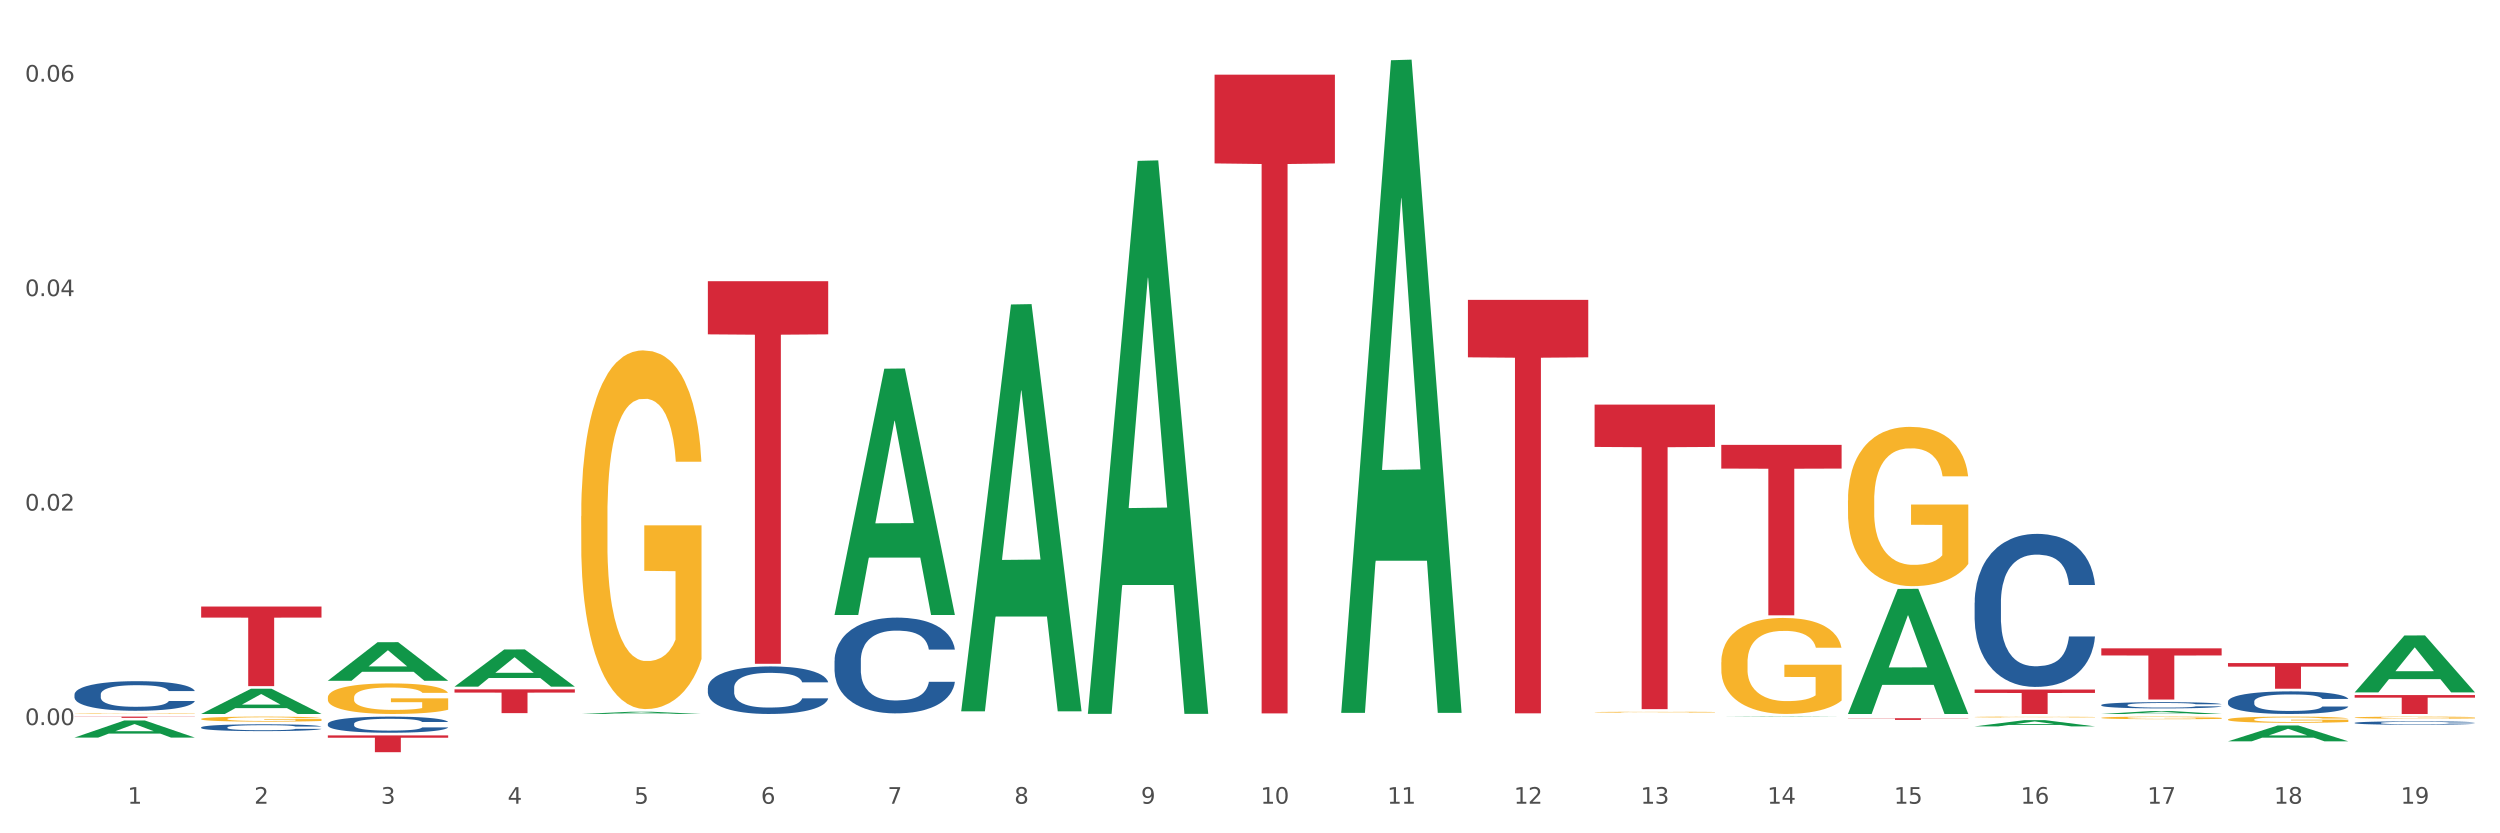
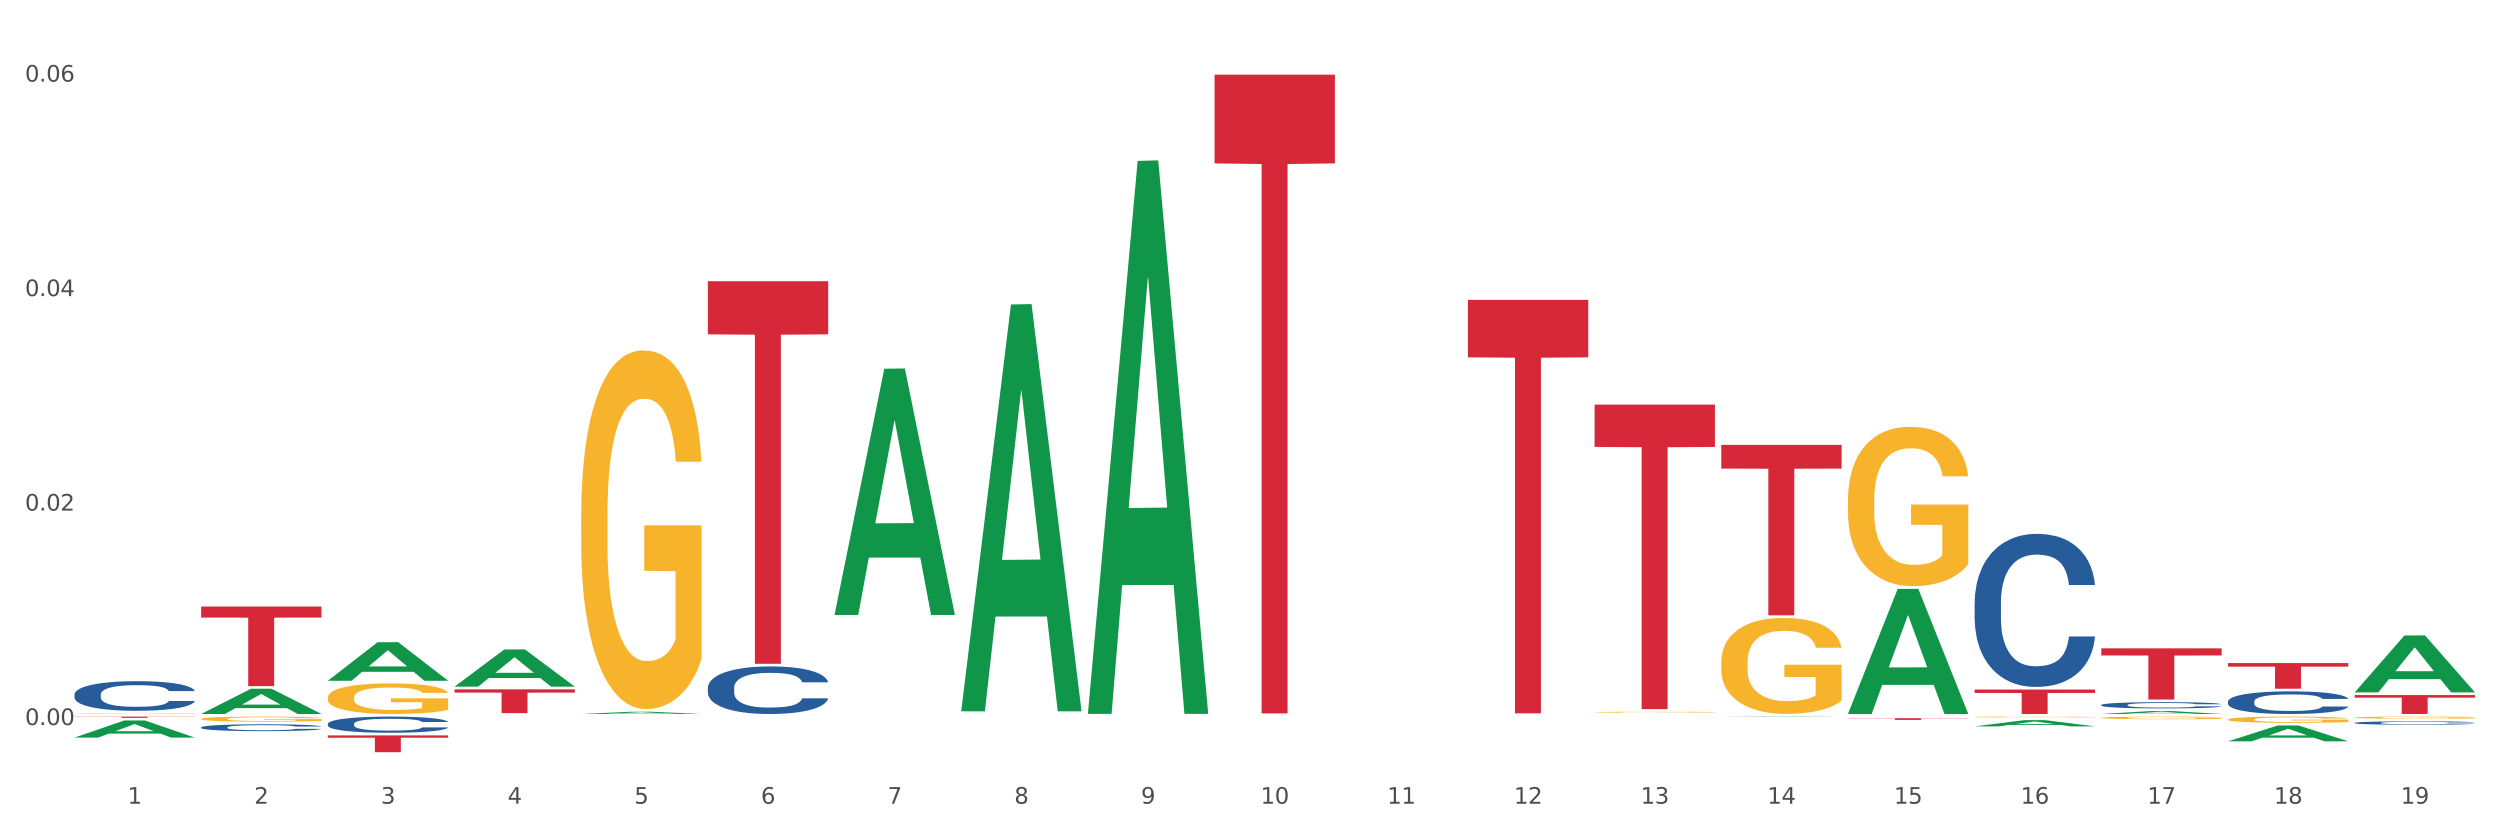
<svg xmlns="http://www.w3.org/2000/svg" xmlns:xlink="http://www.w3.org/1999/xlink" width="1080pt" height="360pt" viewBox="0 0 1080 360" version="1.1">
  <rect x="0" y="0" width="1080" height="360" fill="#333333" stroke="none" />
  <defs>
    <style type="text/css">*{stroke-linejoin: round; stroke-linecap: butt}</style>
  </defs>
  <g id="figure_1">
    <g id="patch_1">
      <path d="M 0 360  L 1080 360  L 1080 0  L 0 0  z " style="fill: #ffffff; stroke: #ffffff; stroke-linejoin: miter" />
    </g>
    <g id="axes_1">
      <g id="matplotlib.axis_1">
        <g id="xtick_1">
          <g id="text_1">
            <g style="fill: #4d4d4d" transform="translate(55.115 347.204) scale(0.096 -0.096)">
              <defs>
                <path id="DejaVuSans-31" d="M 794 531  L 1825 531  L 1825 4091  L 703 3866  L 703 4441  L 1819 4666  L 2450 4666  L 2450 531  L 3481 531  L 3481 0  L 794 0  L 794 531  z " transform="scale(0.016)" />
              </defs>
              <use xlink:href="#DejaVuSans-31" />
            </g>
          </g>
        </g>
        <g id="xtick_2">
          <g id="text_2">
            <g style="fill: #4d4d4d" transform="translate(109.839 347.204) scale(0.096 -0.096)">
              <defs>
                <path id="DejaVuSans-32" d="M 1228 531  L 3431 531  L 3431 0  L 469 0  L 469 531  Q 828 903 1448 1529  Q 2069 2156 2228 2338  Q 2531 2678 2651 2914  Q 2772 3150 2772 3378  Q 2772 3750 2511 3984  Q 2250 4219 1831 4219  Q 1534 4219 1204 4116  Q 875 4013 500 3803  L 500 4441  Q 881 4594 1212 4672  Q 1544 4750 1819 4750  Q 2544 4750 2975 4387  Q 3406 4025 3406 3419  Q 3406 3131 3298 2873  Q 3191 2616 2906 2266  Q 2828 2175 2409 1742  Q 1991 1309 1228 531  z " transform="scale(0.016)" />
              </defs>
              <use xlink:href="#DejaVuSans-32" />
            </g>
          </g>
        </g>
        <g id="xtick_3">
          <g id="text_3">
            <g style="fill: #4d4d4d" transform="translate(164.564 347.204) scale(0.096 -0.096)">
              <defs>
                <path id="DejaVuSans-33" d="M 2597 2516  Q 3050 2419 3304 2112  Q 3559 1806 3559 1356  Q 3559 666 3084 287  Q 2609 -91 1734 -91  Q 1441 -91 1130 -33  Q 819 25 488 141  L 488 750  Q 750 597 1062 519  Q 1375 441 1716 441  Q 2309 441 2620 675  Q 2931 909 2931 1356  Q 2931 1769 2642 2001  Q 2353 2234 1838 2234  L 1294 2234  L 1294 2753  L 1863 2753  Q 2328 2753 2575 2939  Q 2822 3125 2822 3475  Q 2822 3834 2567 4026  Q 2313 4219 1838 4219  Q 1578 4219 1281 4162  Q 984 4106 628 3988  L 628 4550  Q 988 4650 1302 4700  Q 1616 4750 1894 4750  Q 2613 4750 3031 4423  Q 3450 4097 3450 3541  Q 3450 3153 3228 2886  Q 3006 2619 2597 2516  z " transform="scale(0.016)" />
              </defs>
              <use xlink:href="#DejaVuSans-33" />
            </g>
          </g>
        </g>
        <g id="xtick_4">
          <g id="text_4">
            <g style="fill: #4d4d4d" transform="translate(219.288 347.204) scale(0.096 -0.096)">
              <defs>
                <path id="DejaVuSans-34" d="M 2419 4116  L 825 1625  L 2419 1625  L 2419 4116  z M 2253 4666  L 3047 4666  L 3047 1625  L 3713 1625  L 3713 1100  L 3047 1100  L 3047 0  L 2419 0  L 2419 1100  L 313 1100  L 313 1709  L 2253 4666  z " transform="scale(0.016)" />
              </defs>
              <use xlink:href="#DejaVuSans-34" />
            </g>
          </g>
        </g>
        <g id="xtick_5">
          <g id="text_5">
            <g style="fill: #4d4d4d" transform="translate(274.012 347.204) scale(0.096 -0.096)">
              <defs>
                <path id="DejaVuSans-35" d="M 691 4666  L 3169 4666  L 3169 4134  L 1269 4134  L 1269 2991  Q 1406 3038 1543 3061  Q 1681 3084 1819 3084  Q 2600 3084 3056 2656  Q 3513 2228 3513 1497  Q 3513 744 3044 326  Q 2575 -91 1722 -91  Q 1428 -91 1123 -41  Q 819 9 494 109  L 494 744  Q 775 591 1075 516  Q 1375 441 1709 441  Q 2250 441 2565 725  Q 2881 1009 2881 1497  Q 2881 1984 2565 2268  Q 2250 2553 1709 2553  Q 1456 2553 1204 2497  Q 953 2441 691 2322  L 691 4666  z " transform="scale(0.016)" />
              </defs>
              <use xlink:href="#DejaVuSans-35" />
            </g>
          </g>
        </g>
        <g id="xtick_6">
          <g id="text_6">
            <g style="fill: #4d4d4d" transform="translate(328.736 347.204) scale(0.096 -0.096)">
              <defs>
                <path id="DejaVuSans-36" d="M 2113 2584  Q 1688 2584 1439 2293  Q 1191 2003 1191 1497  Q 1191 994 1439 701  Q 1688 409 2113 409  Q 2538 409 2786 701  Q 3034 994 3034 1497  Q 3034 2003 2786 2293  Q 2538 2584 2113 2584  z M 3366 4563  L 3366 3988  Q 3128 4100 2886 4159  Q 2644 4219 2406 4219  Q 1781 4219 1451 3797  Q 1122 3375 1075 2522  Q 1259 2794 1537 2939  Q 1816 3084 2150 3084  Q 2853 3084 3261 2657  Q 3669 2231 3669 1497  Q 3669 778 3244 343  Q 2819 -91 2113 -91  Q 1303 -91 875 529  Q 447 1150 447 2328  Q 447 3434 972 4092  Q 1497 4750 2381 4750  Q 2619 4750 2861 4703  Q 3103 4656 3366 4563  z " transform="scale(0.016)" />
              </defs>
              <use xlink:href="#DejaVuSans-36" />
            </g>
          </g>
        </g>
        <g id="xtick_7">
          <g id="text_7">
            <g style="fill: #4d4d4d" transform="translate(383.461 347.204) scale(0.096 -0.096)">
              <defs>
                <path id="DejaVuSans-37" d="M 525 4666  L 3525 4666  L 3525 4397  L 1831 0  L 1172 0  L 2766 4134  L 525 4134  L 525 4666  z " transform="scale(0.016)" />
              </defs>
              <use xlink:href="#DejaVuSans-37" />
            </g>
          </g>
        </g>
        <g id="xtick_8">
          <g id="text_8">
            <g style="fill: #4d4d4d" transform="translate(438.185 347.204) scale(0.096 -0.096)">
              <defs>
                <path id="DejaVuSans-38" d="M 2034 2216  Q 1584 2216 1326 1975  Q 1069 1734 1069 1313  Q 1069 891 1326 650  Q 1584 409 2034 409  Q 2484 409 2743 651  Q 3003 894 3003 1313  Q 3003 1734 2745 1975  Q 2488 2216 2034 2216  z M 1403 2484  Q 997 2584 770 2862  Q 544 3141 544 3541  Q 544 4100 942 4425  Q 1341 4750 2034 4750  Q 2731 4750 3128 4425  Q 3525 4100 3525 3541  Q 3525 3141 3298 2862  Q 3072 2584 2669 2484  Q 3125 2378 3379 2068  Q 3634 1759 3634 1313  Q 3634 634 3220 271  Q 2806 -91 2034 -91  Q 1263 -91 848 271  Q 434 634 434 1313  Q 434 1759 690 2068  Q 947 2378 1403 2484  z M 1172 3481  Q 1172 3119 1398 2916  Q 1625 2713 2034 2713  Q 2441 2713 2670 2916  Q 2900 3119 2900 3481  Q 2900 3844 2670 4047  Q 2441 4250 2034 4250  Q 1625 4250 1398 4047  Q 1172 3844 1172 3481  z " transform="scale(0.016)" />
              </defs>
              <use xlink:href="#DejaVuSans-38" />
            </g>
          </g>
        </g>
        <g id="xtick_9">
          <g id="text_9">
            <g style="fill: #4d4d4d" transform="translate(492.909 347.204) scale(0.096 -0.096)">
              <defs>
                <path id="DejaVuSans-39" d="M 703 97  L 703 672  Q 941 559 1184 500  Q 1428 441 1663 441  Q 2288 441 2617 861  Q 2947 1281 2994 2138  Q 2813 1869 2534 1725  Q 2256 1581 1919 1581  Q 1219 1581 811 2004  Q 403 2428 403 3163  Q 403 3881 828 4315  Q 1253 4750 1959 4750  Q 2769 4750 3195 4129  Q 3622 3509 3622 2328  Q 3622 1225 3098 567  Q 2575 -91 1691 -91  Q 1453 -91 1209 -44  Q 966 3 703 97  z M 1959 2075  Q 2384 2075 2632 2365  Q 2881 2656 2881 3163  Q 2881 3666 2632 3958  Q 2384 4250 1959 4250  Q 1534 4250 1286 3958  Q 1038 3666 1038 3163  Q 1038 2656 1286 2365  Q 1534 2075 1959 2075  z " transform="scale(0.016)" />
              </defs>
              <use xlink:href="#DejaVuSans-39" />
            </g>
          </g>
        </g>
        <g id="xtick_10">
          <g id="text_10">
            <g style="fill: #4d4d4d" transform="translate(544.58 347.204) scale(0.096 -0.096)">
              <defs>
                <path id="DejaVuSans-30" d="M 2034 4250  Q 1547 4250 1301 3770  Q 1056 3291 1056 2328  Q 1056 1369 1301 889  Q 1547 409 2034 409  Q 2525 409 2770 889  Q 3016 1369 3016 2328  Q 3016 3291 2770 3770  Q 2525 4250 2034 4250  z M 2034 4750  Q 2819 4750 3233 4129  Q 3647 3509 3647 2328  Q 3647 1150 3233 529  Q 2819 -91 2034 -91  Q 1250 -91 836 529  Q 422 1150 422 2328  Q 422 3509 836 4129  Q 1250 4750 2034 4750  z " transform="scale(0.016)" />
              </defs>
              <use xlink:href="#DejaVuSans-31" />
              <use xlink:href="#DejaVuSans-30" transform="translate(63.623 0)" />
            </g>
          </g>
        </g>
        <g id="xtick_11">
          <g id="text_11">
            <g style="fill: #4d4d4d" transform="translate(599.304 347.204) scale(0.096 -0.096)">
              <use xlink:href="#DejaVuSans-31" />
              <use xlink:href="#DejaVuSans-31" transform="translate(63.623 0)" />
            </g>
          </g>
        </g>
        <g id="xtick_12">
          <g id="text_12">
            <g style="fill: #4d4d4d" transform="translate(654.028 347.204) scale(0.096 -0.096)">
              <use xlink:href="#DejaVuSans-31" />
              <use xlink:href="#DejaVuSans-32" transform="translate(63.623 0)" />
            </g>
          </g>
        </g>
        <g id="xtick_13">
          <g id="text_13">
            <g style="fill: #4d4d4d" transform="translate(708.752 347.204) scale(0.096 -0.096)">
              <use xlink:href="#DejaVuSans-31" />
              <use xlink:href="#DejaVuSans-33" transform="translate(63.623 0)" />
            </g>
          </g>
        </g>
        <g id="xtick_14">
          <g id="text_14">
            <g style="fill: #4d4d4d" transform="translate(763.477 347.204) scale(0.096 -0.096)">
              <use xlink:href="#DejaVuSans-31" />
              <use xlink:href="#DejaVuSans-34" transform="translate(63.623 0)" />
            </g>
          </g>
        </g>
        <g id="xtick_15">
          <g id="text_15">
            <g style="fill: #4d4d4d" transform="translate(818.201 347.204) scale(0.096 -0.096)">
              <use xlink:href="#DejaVuSans-31" />
              <use xlink:href="#DejaVuSans-35" transform="translate(63.623 0)" />
            </g>
          </g>
        </g>
        <g id="xtick_16">
          <g id="text_16">
            <g style="fill: #4d4d4d" transform="translate(872.925 347.204) scale(0.096 -0.096)">
              <use xlink:href="#DejaVuSans-31" />
              <use xlink:href="#DejaVuSans-36" transform="translate(63.623 0)" />
            </g>
          </g>
        </g>
        <g id="xtick_17">
          <g id="text_17">
            <g style="fill: #4d4d4d" transform="translate(927.649 347.204) scale(0.096 -0.096)">
              <use xlink:href="#DejaVuSans-31" />
              <use xlink:href="#DejaVuSans-37" transform="translate(63.623 0)" />
            </g>
          </g>
        </g>
        <g id="xtick_18">
          <g id="text_18">
            <g style="fill: #4d4d4d" transform="translate(982.374 347.204) scale(0.096 -0.096)">
              <use xlink:href="#DejaVuSans-31" />
              <use xlink:href="#DejaVuSans-38" transform="translate(63.623 0)" />
            </g>
          </g>
        </g>
        <g id="xtick_19">
          <g id="text_19">
            <g style="fill: #4d4d4d" transform="translate(1037.098 347.204) scale(0.096 -0.096)">
              <use xlink:href="#DejaVuSans-31" />
              <use xlink:href="#DejaVuSans-39" transform="translate(63.623 0)" />
            </g>
          </g>
        </g>
        <g id="xtick_20" />
        <g id="xtick_21" />
        <g id="xtick_22" />
        <g id="xtick_23" />
        <g id="xtick_24" />
        <g id="xtick_25" />
        <g id="xtick_26" />
        <g id="xtick_27" />
        <g id="xtick_28" />
        <g id="xtick_29" />
        <g id="xtick_30" />
        <g id="xtick_31" />
        <g id="xtick_32" />
        <g id="xtick_33" />
        <g id="xtick_34" />
        <g id="xtick_35" />
        <g id="xtick_36" />
        <g id="xtick_37" />
      </g>
      <g id="matplotlib.axis_2">
        <g id="ytick_1">
          <g id="text_20">
            <g style="fill: #4d4d4d" transform="translate(10.8 313.224) scale(0.096 -0.096)">
              <defs>
                <path id="DejaVuSans-2e" d="M 684 794  L 1344 794  L 1344 0  L 684 0  L 684 794  z " transform="scale(0.016)" />
              </defs>
              <use xlink:href="#DejaVuSans-30" />
              <use xlink:href="#DejaVuSans-2e" transform="translate(63.623 0)" />
              <use xlink:href="#DejaVuSans-30" transform="translate(95.41 0)" />
              <use xlink:href="#DejaVuSans-30" transform="translate(159.033 0)" />
            </g>
          </g>
        </g>
        <g id="ytick_2">
          <g id="text_21">
            <g style="fill: #4d4d4d" transform="translate(10.8 220.573) scale(0.096 -0.096)">
              <use xlink:href="#DejaVuSans-30" />
              <use xlink:href="#DejaVuSans-2e" transform="translate(63.623 0)" />
              <use xlink:href="#DejaVuSans-30" transform="translate(95.41 0)" />
              <use xlink:href="#DejaVuSans-32" transform="translate(159.033 0)" />
            </g>
          </g>
        </g>
        <g id="ytick_3">
          <g id="text_22">
            <g style="fill: #4d4d4d" transform="translate(10.8 127.921) scale(0.096 -0.096)">
              <use xlink:href="#DejaVuSans-30" />
              <use xlink:href="#DejaVuSans-2e" transform="translate(63.623 0)" />
              <use xlink:href="#DejaVuSans-30" transform="translate(95.41 0)" />
              <use xlink:href="#DejaVuSans-34" transform="translate(159.033 0)" />
            </g>
          </g>
        </g>
        <g id="ytick_4">
          <g id="text_23">
            <g style="fill: #4d4d4d" transform="translate(10.8 35.27) scale(0.096 -0.096)">
              <use xlink:href="#DejaVuSans-30" />
              <use xlink:href="#DejaVuSans-2e" transform="translate(63.623 0)" />
              <use xlink:href="#DejaVuSans-30" transform="translate(95.41 0)" />
              <use xlink:href="#DejaVuSans-36" transform="translate(159.033 0)" />
            </g>
          </g>
        </g>
        <g id="ytick_5" />
        <g id="ytick_6" />
        <g id="ytick_7" />
      </g>
      <g id="PolyCollection_1">
        <path d="M 251.072 222.971  L 251.133 222.83  L 251.133 217.735  L 251.256 213.347  L 251.87 202.733  L 252.791 193.958  L 253.466 189.288  L 254.141 185.466  L 254.939 181.645  L 255.921 177.682  L 257.701 171.88  L 258.806 168.908  L 260.156 165.794  L 262.611 161.265  L 264.391 158.718  L 266.233 156.595  L 269.24 154.047  L 271.204 152.915  L 273.291 152.066  L 275.808 151.5  L 277.711 151.358  L 281.884 151.783  L 285.444 153.056  L 287.163 154.047  L 289.373 155.745  L 290.539 156.878  L 292.442 159.142  L 294.406 162.114  L 295.756 164.662  L 297.782 169.474  L 299.316 174.286  L 300.728 180.23  L 301.464 184.334  L 302.017 188.155  L 302.508 192.543  L 302.999 199.478  L 291.951 199.478  L 291.521 194.524  L 290.846 189.854  L 289.864 185.325  L 289.004 182.494  L 287.531 178.956  L 286.181 176.692  L 284.769 174.993  L 283.051 173.578  L 281.7 172.87  L 279.797 172.304  L 276.053 172.446  L 273.537 173.578  L 271.818 174.993  L 270.713 176.267  L 269.731 177.682  L 268.627 179.664  L 267.338 182.636  L 266.417 185.325  L 265.496 188.721  L 264.76 192.118  L 264.084 196.081  L 263.532 200.327  L 263.102 204.714  L 262.734 210.092  L 262.427 219.009  L 262.427 238.398  L 262.55 242.785  L 262.857 248.588  L 263.225 252.975  L 263.839 258.212  L 264.391 261.75  L 265.435 266.845  L 266.601 271.091  L 267.522 273.78  L 268.442 276.044  L 270.038 279.158  L 271.818 281.705  L 273.353 283.262  L 275.44 284.678  L 276.851 285.244  L 278.079 285.527  L 281.086 285.527  L 283.235 285.102  L 285.629 284.111  L 287.47 282.838  L 289.004 281.281  L 290.723 278.733  L 291.828 276.327  L 291.828 246.748  L 278.324 246.607  L 278.324 226.934  L 303.06 226.934  L 303.06 284.678  L 302.017 287.65  L 300.851 290.339  L 299.623 292.745  L 297.782 295.717  L 295.572 298.547  L 293.608 300.529  L 291.521 302.227  L 289.066 303.784  L 285.874 305.199  L 283.91 305.765  L 281.455 306.19  L 278.57 306.331  L 276.053 306.048  L 273.598 305.341  L 271.02 304.067  L 268.504 302.227  L 266.601 300.387  L 264.698 298.123  L 262.673 295.151  L 261.077 292.32  L 259.849 289.773  L 258.499 286.517  L 257.026 282.272  L 255.921 278.45  L 254.939 274.488  L 253.896 269.393  L 253.159 265.005  L 252.422 259.486  L 251.993 255.381  L 251.502 249.012  L 251.133 240.096  L 251.072 222.971  z " clip-path="url(#p7d7a84fd3a)" style="fill: #f7b32b" />
        <path d="M 32.175 308.307  L 32.236 308.307  L 32.236 308.298  L 32.359 308.291  L 32.973 308.274  L 33.894 308.26  L 34.569 308.252  L 35.244 308.246  L 36.042 308.24  L 37.024 308.233  L 38.804 308.224  L 39.909 308.219  L 41.259 308.214  L 43.714 308.207  L 45.494 308.203  L 47.336 308.199  L 50.343 308.195  L 52.307 308.193  L 54.394 308.192  L 56.911 308.191  L 58.814 308.191  L 62.987 308.191  L 66.547 308.194  L 68.266 308.195  L 70.476 308.198  L 71.642 308.2  L 73.544 308.203  L 75.509 308.208  L 76.859 308.212  L 78.884 308.22  L 80.419 308.228  L 81.831 308.238  L 82.567 308.244  L 83.12 308.25  L 83.611 308.257  L 84.102 308.269  L 73.053 308.269  L 72.624 308.261  L 71.949 308.253  L 70.967 308.246  L 70.107 308.241  L 68.634 308.235  L 67.284 308.232  L 65.872 308.229  L 64.153 308.227  L 62.803 308.226  L 60.9 308.225  L 57.156 308.225  L 54.64 308.227  L 52.921 308.229  L 51.816 308.231  L 50.834 308.233  L 49.729 308.237  L 48.44 308.241  L 47.52 308.246  L 46.599 308.251  L 45.863 308.257  L 45.187 308.263  L 44.635 308.27  L 44.205 308.277  L 43.837 308.286  L 43.53 308.3  L 43.53 308.332  L 43.653 308.339  L 43.96 308.348  L 44.328 308.355  L 44.942 308.364  L 45.494 308.37  L 46.538 308.378  L 47.704 308.385  L 48.625 308.389  L 49.545 308.393  L 51.141 308.398  L 52.921 308.402  L 54.456 308.404  L 56.542 308.407  L 57.954 308.408  L 59.182 308.408  L 62.189 308.408  L 64.338 308.407  L 66.731 308.406  L 68.573 308.404  L 70.107 308.401  L 71.826 308.397  L 72.931 308.393  L 72.931 308.345  L 59.427 308.345  L 59.427 308.313  L 84.163 308.313  L 84.163 308.407  L 83.12 308.412  L 81.953 308.416  L 80.726 308.42  L 78.884 308.425  L 76.675 308.429  L 74.711 308.432  L 72.624 308.435  L 70.169 308.438  L 66.977 308.44  L 65.013 308.441  L 62.558 308.442  L 59.673 308.442  L 57.156 308.441  L 54.701 308.44  L 52.123 308.438  L 49.607 308.435  L 47.704 308.432  L 45.801 308.429  L 43.776 308.424  L 42.18 308.419  L 40.952 308.415  L 39.602 308.41  L 38.129 308.403  L 37.024 308.397  L 36.042 308.39  L 34.998 308.382  L 34.262 308.375  L 33.525 308.366  L 33.096 308.359  L 32.605 308.349  L 32.236 308.335  L 32.175 308.307  z " clip-path="url(#p7d7a84fd3a)" style="fill: #f7b32b" />
        <path d="M 962.488 320.245  L 962.541 320.238  L 983.98 313.403  L 992.877 313.396  L 1014.476 320.258  L 1004.185 320.258  L 999.522 318.66  L 977.387 318.66  L 977.227 318.686  L 972.724 320.258  L 962.488 320.258  L 962.488 320.245  L 980.174 317.706  L 996.735 317.7  L 988.535 314.859  L 988.428 314.846  L 988.321 314.865  L 980.121 317.7  L 980.174 317.706  L 962.488 320.245  z " clip-path="url(#p7d7a84fd3a)" style="fill: #109648" />
        <path d="M 688.866 307.661  L 688.928 307.661  L 688.928 307.648  L 689.05 307.637  L 689.664 307.61  L 690.585 307.588  L 691.26 307.576  L 691.935 307.567  L 692.733 307.557  L 693.715 307.547  L 695.495 307.533  L 696.6 307.525  L 697.95 307.517  L 700.406 307.506  L 702.186 307.499  L 704.027 307.494  L 707.034 307.488  L 708.999 307.485  L 711.086 307.483  L 713.602 307.481  L 715.505 307.481  L 719.679 307.482  L 723.239 307.485  L 724.957 307.488  L 727.167 307.492  L 728.333 307.495  L 730.236 307.501  L 732.2 307.508  L 733.55 307.514  L 735.576 307.527  L 737.11 307.539  L 738.522 307.554  L 739.258 307.564  L 739.811 307.574  L 740.302 307.585  L 740.793 307.602  L 729.745 307.602  L 729.315 307.59  L 728.64 307.578  L 727.658 307.566  L 726.799 307.559  L 725.325 307.55  L 723.975 307.545  L 722.563 307.54  L 720.845 307.537  L 719.494 307.535  L 717.592 307.534  L 713.848 307.534  L 711.331 307.537  L 709.612 307.54  L 708.508 307.544  L 707.526 307.547  L 706.421 307.552  L 705.132 307.56  L 704.211 307.566  L 703.29 307.575  L 702.554 307.584  L 701.879 307.594  L 701.326 307.604  L 700.897 307.615  L 700.528 307.629  L 700.221 307.651  L 700.221 307.7  L 700.344 307.711  L 700.651 307.726  L 701.019 307.737  L 701.633 307.75  L 702.186 307.759  L 703.229 307.772  L 704.395 307.783  L 705.316 307.789  L 706.237 307.795  L 707.832 307.803  L 709.612 307.809  L 711.147 307.813  L 713.234 307.817  L 714.645 307.818  L 715.873 307.819  L 718.881 307.819  L 721.029 307.818  L 723.423 307.815  L 725.264 307.812  L 726.799 307.808  L 728.517 307.802  L 729.622 307.796  L 729.622 307.721  L 716.119 307.721  L 716.119 307.671  L 740.854 307.671  L 740.854 307.817  L 739.811 307.824  L 738.645 307.831  L 737.417 307.837  L 735.576 307.845  L 733.366 307.852  L 731.402 307.857  L 729.315 307.861  L 726.86 307.865  L 723.668 307.868  L 721.704 307.87  L 719.249 307.871  L 716.364 307.871  L 713.848 307.871  L 711.392 307.869  L 708.814 307.866  L 706.298 307.861  L 704.395 307.856  L 702.492 307.851  L 700.467 307.843  L 698.871 307.836  L 697.643 307.83  L 696.293 307.821  L 694.82 307.811  L 693.715 307.801  L 692.733 307.791  L 691.69 307.778  L 690.953 307.767  L 690.217 307.753  L 689.787 307.743  L 689.296 307.727  L 688.928 307.704  L 688.866 307.661  z " clip-path="url(#p7d7a84fd3a)" style="fill: #f7b32b" />
        <path d="M 141.624 301.334  L 141.685 301.322  L 141.685 300.888  L 141.808 300.514  L 142.421 299.609  L 143.342 298.861  L 144.017 298.463  L 144.693 298.137  L 145.49 297.811  L 146.472 297.473  L 148.252 296.978  L 149.357 296.725  L 150.708 296.46  L 153.163 296.073  L 154.943 295.856  L 156.784 295.675  L 159.792 295.458  L 161.756 295.361  L 163.843 295.289  L 166.359 295.241  L 168.262 295.229  L 172.436 295.265  L 175.996 295.374  L 177.714 295.458  L 179.924 295.603  L 181.09 295.699  L 182.993 295.892  L 184.957 296.146  L 186.308 296.363  L 188.333 296.773  L 189.867 297.184  L 191.279 297.69  L 192.016 298.04  L 192.568 298.366  L 193.059 298.74  L 193.55 299.331  L 182.502 299.331  L 182.072 298.909  L 181.397 298.511  L 180.415 298.125  L 179.556 297.883  L 178.083 297.582  L 176.732 297.389  L 175.321 297.244  L 173.602 297.123  L 172.252 297.063  L 170.349 297.015  L 166.605 297.027  L 164.088 297.123  L 162.37 297.244  L 161.265 297.352  L 160.283 297.473  L 159.178 297.642  L 157.889 297.895  L 156.968 298.125  L 156.048 298.414  L 155.311 298.704  L 154.636 299.042  L 154.083 299.404  L 153.654 299.778  L 153.286 300.236  L 152.979 300.997  L 152.979 302.65  L 153.101 303.024  L 153.408 303.519  L 153.777 303.893  L 154.39 304.339  L 154.943 304.641  L 155.986 305.075  L 157.152 305.437  L 158.073 305.666  L 158.994 305.86  L 160.59 306.125  L 162.37 306.342  L 163.904 306.475  L 165.991 306.596  L 167.403 306.644  L 168.63 306.668  L 171.638 306.668  L 173.786 306.632  L 176.18 306.547  L 178.021 306.439  L 179.556 306.306  L 181.274 306.089  L 182.379 305.884  L 182.379 303.362  L 168.876 303.35  L 168.876 301.672  L 193.612 301.672  L 193.612 306.596  L 192.568 306.849  L 191.402 307.078  L 190.174 307.283  L 188.333 307.537  L 186.123 307.778  L 184.159 307.947  L 182.072 308.092  L 179.617 308.225  L 176.425 308.345  L 174.461 308.394  L 172.006 308.43  L 169.121 308.442  L 166.605 308.418  L 164.15 308.357  L 161.572 308.249  L 159.055 308.092  L 157.152 307.935  L 155.25 307.742  L 153.224 307.489  L 151.628 307.247  L 150.401 307.03  L 149.05 306.752  L 147.577 306.39  L 146.472 306.065  L 145.49 305.727  L 144.447 305.292  L 143.71 304.918  L 142.974 304.448  L 142.544 304.098  L 142.053 303.555  L 141.685 302.795  L 141.624 301.334  z " clip-path="url(#p7d7a84fd3a)" style="fill: #f7b32b" />
        <path d="M 86.899 310.583  L 86.961 310.581  L 86.961 310.509  L 87.083 310.447  L 87.697 310.298  L 88.618 310.175  L 89.293 310.11  L 89.968 310.056  L 90.766 310.002  L 91.748 309.947  L 93.528 309.865  L 94.633 309.823  L 95.983 309.78  L 98.439 309.716  L 100.219 309.68  L 102.06 309.651  L 105.067 309.615  L 107.032 309.599  L 109.118 309.587  L 111.635 309.579  L 113.538 309.577  L 117.712 309.583  L 121.272 309.601  L 122.99 309.615  L 125.2 309.639  L 126.366 309.655  L 128.269 309.686  L 130.233 309.728  L 131.583 309.764  L 133.609 309.831  L 135.143 309.899  L 136.555 309.982  L 137.291 310.04  L 137.844 310.094  L 138.335 310.155  L 138.826 310.253  L 127.778 310.253  L 127.348 310.183  L 126.673 310.118  L 125.691 310.054  L 124.832 310.014  L 123.358 309.965  L 122.008 309.933  L 120.596 309.909  L 118.878 309.889  L 117.527 309.879  L 115.625 309.871  L 111.881 309.873  L 109.364 309.889  L 107.645 309.909  L 106.541 309.927  L 105.559 309.947  L 104.454 309.974  L 103.165 310.016  L 102.244 310.054  L 101.323 310.102  L 100.587 310.149  L 99.912 310.205  L 99.359 310.265  L 98.93 310.326  L 98.561 310.402  L 98.254 310.527  L 98.254 310.799  L 98.377 310.861  L 98.684 310.942  L 99.052 311.004  L 99.666 311.077  L 100.219 311.127  L 101.262 311.198  L 102.428 311.258  L 103.349 311.296  L 104.27 311.328  L 105.865 311.371  L 107.645 311.407  L 109.18 311.429  L 111.267 311.449  L 112.678 311.457  L 113.906 311.461  L 116.914 311.461  L 119.062 311.455  L 121.456 311.441  L 123.297 311.423  L 124.832 311.401  L 126.55 311.365  L 127.655 311.332  L 127.655 310.916  L 114.152 310.914  L 114.152 310.638  L 138.887 310.638  L 138.887 311.449  L 137.844 311.491  L 136.678 311.528  L 135.45 311.562  L 133.609 311.604  L 131.399 311.644  L 129.435 311.671  L 127.348 311.695  L 124.893 311.717  L 121.701 311.737  L 119.737 311.745  L 117.282 311.751  L 114.397 311.753  L 111.881 311.749  L 109.425 311.739  L 106.847 311.721  L 104.331 311.695  L 102.428 311.669  L 100.525 311.638  L 98.5 311.596  L 96.904 311.556  L 95.676 311.52  L 94.326 311.475  L 92.853 311.415  L 91.748 311.361  L 90.766 311.306  L 89.723 311.234  L 88.986 311.173  L 88.25 311.095  L 87.82 311.038  L 87.329 310.948  L 86.961 310.823  L 86.899 310.583  z " clip-path="url(#p7d7a84fd3a)" style="fill: #f7b32b" />
        <path d="M 305.796 297.126  L 305.858 297.107  L 305.858 296.582  L 306.042 295.869  L 306.718 294.555  L 307.578 293.56  L 309.053 292.397  L 309.852 291.909  L 310.897 291.365  L 313.048 290.483  L 315.506 289.732  L 317.226 289.319  L 318.517 289.057  L 321.405 288.587  L 323.064 288.381  L 324.785 288.212  L 326.26 288.1  L 328.718 287.968  L 330.684 287.912  L 332.958 287.893  L 334.863 287.912  L 337.382 287.987  L 341.07 288.212  L 342.483 288.343  L 344.388 288.569  L 346.354 288.869  L 347.952 289.169  L 349.796 289.601  L 351.701 290.164  L 353.544 290.877  L 354.835 291.534  L 355.879 292.228  L 356.801 293.073  L 357.477 293.992  L 357.784 294.761  L 346.539 294.761  L 346.232 294.067  L 345.617 293.316  L 345.002 292.81  L 344.327 292.397  L 343.282 291.928  L 342.36 291.628  L 340.824 291.271  L 339.41 291.046  L 338.243 290.914  L 336.829 290.802  L 333.818 290.689  L 331.667 290.689  L 330.316 290.727  L 328.656 290.821  L 327.243 290.952  L 325.584 291.177  L 324.293 291.421  L 323.003 291.74  L 322.265 291.965  L 321.159 292.378  L 320.422 292.716  L 319.439 293.298  L 318.886 293.711  L 317.902 294.78  L 317.472 295.568  L 317.288 296.113  L 317.165 296.713  L 317.165 299.641  L 317.534 300.954  L 317.841 301.517  L 318.332 302.155  L 319.254 302.981  L 320.606 303.788  L 322.02 304.37  L 323.187 304.726  L 324.293 304.989  L 325.399 305.195  L 326.751 305.383  L 327.857 305.496  L 329.517 305.608  L 331.483 305.664  L 333.019 305.664  L 336.153 305.571  L 337.567 305.477  L 338.919 305.345  L 340.394 305.139  L 341.561 304.914  L 342.237 304.745  L 343.343 304.388  L 344.204 304.013  L 344.941 303.581  L 345.433 303.206  L 345.986 302.643  L 346.416 302.005  L 346.539 301.667  L 357.784 301.667  L 357.539 302.343  L 357.108 303  L 356.248 303.882  L 355.572 304.388  L 354.527 305.008  L 353.421 305.533  L 351.885 306.115  L 350.472 306.546  L 348.997 306.922  L 347.399 307.26  L 344.511 307.729  L 343.466 307.86  L 341.254 308.085  L 339.533 308.217  L 337.014 308.348  L 334.433 308.423  L 331.729 308.442  L 329.332 308.404  L 326.69 308.292  L 325.031 308.179  L 323.187 308.01  L 321.036 307.747  L 319.008 307.428  L 317.103 307.053  L 315.321 306.622  L 313.662 306.134  L 311.511 305.327  L 309.914 304.539  L 308.746 303.807  L 307.947 303.187  L 307.148 302.399  L 306.718 301.855  L 306.042 300.541  L 305.796 299.322  L 305.796 297.126  z " clip-path="url(#p7d7a84fd3a)" style="fill: #255c99" />
        <path d="M 1017.212 299.076  L 1017.266 299.053  L 1038.704 274.522  L 1047.601 274.498  L 1069.2 299.123  L 1058.91 299.123  L 1054.247 293.388  L 1032.112 293.388  L 1031.951 293.481  L 1027.449 299.123  L 1017.212 299.123  L 1017.212 299.076  L 1034.899 289.967  L 1051.46 289.943  L 1043.26 279.747  L 1043.152 279.701  L 1043.045 279.77  L 1034.845 289.943  L 1034.899 289.967  L 1017.212 299.076  z " clip-path="url(#p7d7a84fd3a)" style="fill: #109648" />
        <path d="M 1017.212 312.277  L 1017.273 312.276  L 1017.273 312.238  L 1017.458 312.187  L 1018.134 312.092  L 1018.994 312.021  L 1020.469 311.937  L 1021.268 311.902  L 1022.312 311.863  L 1024.463 311.799  L 1026.921 311.745  L 1028.642 311.716  L 1029.932 311.697  L 1032.821 311.663  L 1034.48 311.648  L 1036.2 311.636  L 1037.675 311.628  L 1040.133 311.619  L 1042.1 311.615  L 1044.374 311.613  L 1046.279 311.615  L 1048.798 311.62  L 1052.485 311.636  L 1053.899 311.646  L 1055.804 311.662  L 1057.77 311.683  L 1059.368 311.705  L 1061.211 311.736  L 1063.116 311.777  L 1064.96 311.828  L 1066.25 311.875  L 1067.295 311.925  L 1068.217 311.986  L 1068.893 312.052  L 1069.2 312.107  L 1057.954 312.107  L 1057.647 312.057  L 1057.033 312.003  L 1056.418 311.967  L 1055.742 311.937  L 1054.697 311.903  L 1053.776 311.882  L 1052.239 311.856  L 1050.826 311.84  L 1049.658 311.83  L 1048.245 311.822  L 1045.234 311.814  L 1043.083 311.814  L 1041.731 311.817  L 1040.072 311.824  L 1038.659 311.833  L 1036.999 311.849  L 1035.709 311.867  L 1034.418 311.89  L 1033.681 311.906  L 1032.575 311.936  L 1031.837 311.96  L 1030.854 312.002  L 1030.301 312.032  L 1029.318 312.108  L 1028.888 312.165  L 1028.703 312.204  L 1028.58 312.247  L 1028.58 312.458  L 1028.949 312.552  L 1029.256 312.593  L 1029.748 312.639  L 1030.67 312.698  L 1032.022 312.756  L 1033.435 312.798  L 1034.603 312.824  L 1035.709 312.842  L 1036.815 312.857  L 1038.167 312.871  L 1039.273 312.879  L 1040.932 312.887  L 1042.899 312.891  L 1044.435 312.891  L 1047.569 312.884  L 1048.982 312.878  L 1050.334 312.868  L 1051.809 312.853  L 1052.977 312.837  L 1053.653 312.825  L 1054.759 312.799  L 1055.619 312.772  L 1056.357 312.741  L 1056.848 312.714  L 1057.401 312.674  L 1057.831 312.628  L 1057.954 312.604  L 1069.2 312.604  L 1068.954 312.652  L 1068.524 312.699  L 1067.664 312.763  L 1066.988 312.799  L 1065.943 312.844  L 1064.837 312.882  L 1063.301 312.923  L 1061.887 312.954  L 1060.412 312.981  L 1058.815 313.006  L 1055.926 313.039  L 1054.882 313.049  L 1052.67 313.065  L 1050.949 313.075  L 1048.429 313.084  L 1045.848 313.089  L 1043.145 313.091  L 1040.748 313.088  L 1038.105 313.08  L 1036.446 313.072  L 1034.603 313.06  L 1032.452 313.041  L 1030.424 313.018  L 1028.519 312.991  L 1026.737 312.96  L 1025.078 312.925  L 1022.927 312.867  L 1021.329 312.81  L 1020.162 312.757  L 1019.363 312.713  L 1018.564 312.656  L 1018.134 312.617  L 1017.458 312.523  L 1017.212 312.435  L 1017.212 312.277  z " clip-path="url(#p7d7a84fd3a)" style="fill: #255c99" />
-         <path d="M 360.521 285.398  L 360.582 285.361  L 360.582 284.303  L 360.766 282.867  L 361.442 280.222  L 362.303 278.219  L 363.778 275.876  L 364.576 274.894  L 365.621 273.798  L 367.772 272.022  L 370.23 270.511  L 371.951 269.68  L 373.241 269.151  L 376.129 268.206  L 377.789 267.79  L 379.509 267.45  L 380.984 267.224  L 383.442 266.959  L 385.409 266.846  L 387.682 266.808  L 389.587 266.846  L 392.107 266.997  L 395.794 267.45  L 397.207 267.715  L 399.112 268.168  L 401.079 268.773  L 402.676 269.377  L 404.52 270.246  L 406.425 271.38  L 408.269 272.816  L 409.559 274.138  L 410.604 275.536  L 411.525 277.237  L 412.201 279.088  L 412.509 280.637  L 401.263 280.637  L 400.956 279.239  L 400.341 277.728  L 399.727 276.708  L 399.051 275.876  L 398.006 274.932  L 397.084 274.327  L 395.548 273.609  L 394.135 273.156  L 392.967 272.891  L 391.554 272.665  L 388.543 272.438  L 386.392 272.438  L 385.04 272.514  L 383.381 272.702  L 381.967 272.967  L 380.308 273.42  L 379.018 273.912  L 377.727 274.554  L 376.99 275.007  L 375.884 275.839  L 375.146 276.519  L 374.163 277.69  L 373.61 278.521  L 372.627 280.675  L 372.196 282.262  L 372.012 283.358  L 371.889 284.567  L 371.889 290.462  L 372.258 293.107  L 372.565 294.24  L 373.057 295.525  L 373.979 297.187  L 375.33 298.812  L 376.744 299.984  L 377.911 300.702  L 379.018 301.231  L 380.124 301.646  L 381.476 302.024  L 382.582 302.251  L 384.241 302.477  L 386.207 302.591  L 387.744 302.591  L 390.878 302.402  L 392.291 302.213  L 393.643 301.948  L 395.118 301.533  L 396.285 301.079  L 396.961 300.739  L 398.068 300.021  L 398.928 299.266  L 399.665 298.397  L 400.157 297.641  L 400.71 296.507  L 401.14 295.223  L 401.263 294.543  L 412.509 294.543  L 412.263 295.903  L 411.833 297.225  L 410.972 299.001  L 410.296 300.021  L 409.252 301.268  L 408.146 302.326  L 406.609 303.498  L 405.196 304.367  L 403.721 305.122  L 402.123 305.803  L 399.235 306.747  L 398.19 307.012  L 395.978 307.465  L 394.258 307.73  L 391.738 307.994  L 389.157 308.145  L 386.453 308.183  L 384.057 308.108  L 381.414 307.881  L 379.755 307.654  L 377.911 307.314  L 375.761 306.785  L 373.733 306.143  L 371.828 305.387  L 370.046 304.518  L 368.386 303.535  L 366.236 301.911  L 364.638 300.324  L 363.47 298.85  L 362.671 297.603  L 361.873 296.016  L 361.442 294.92  L 360.766 292.275  L 360.521 289.819  L 360.521 285.398  z " clip-path="url(#p7d7a84fd3a)" style="fill: #255c99" />
        <path d="M 907.763 304.546  L 907.825 304.543  L 907.825 304.474  L 908.009 304.38  L 908.685 304.208  L 909.545 304.077  L 911.02 303.924  L 911.819 303.86  L 912.864 303.788  L 915.015 303.672  L 917.473 303.574  L 919.193 303.519  L 920.484 303.485  L 923.372 303.423  L 925.031 303.396  L 926.752 303.374  L 928.227 303.359  L 930.685 303.342  L 932.651 303.334  L 934.925 303.332  L 936.83 303.334  L 939.35 303.344  L 943.037 303.374  L 944.45 303.391  L 946.355 303.421  L 948.321 303.46  L 949.919 303.5  L 951.763 303.556  L 953.668 303.63  L 955.511 303.724  L 956.802 303.81  L 957.846 303.902  L 958.768 304.013  L 959.444 304.134  L 959.751 304.235  L 948.506 304.235  L 948.199 304.144  L 947.584 304.045  L 946.97 303.978  L 946.294 303.924  L 945.249 303.862  L 944.327 303.823  L 942.791 303.776  L 941.377 303.746  L 940.21 303.729  L 938.796 303.714  L 935.785 303.699  L 933.635 303.699  L 932.283 303.704  L 930.623 303.717  L 929.21 303.734  L 927.551 303.764  L 926.26 303.796  L 924.97 303.838  L 924.232 303.867  L 923.126 303.921  L 922.389 303.966  L 921.406 304.042  L 920.853 304.097  L 919.869 304.237  L 919.439 304.341  L 919.255 304.413  L 919.132 304.492  L 919.132 304.876  L 919.501 305.049  L 919.808 305.123  L 920.3 305.207  L 921.221 305.316  L 922.573 305.422  L 923.987 305.498  L 925.154 305.545  L 926.26 305.58  L 927.366 305.607  L 928.718 305.632  L 929.825 305.646  L 931.484 305.661  L 933.45 305.669  L 934.986 305.669  L 938.12 305.656  L 939.534 305.644  L 940.886 305.627  L 942.361 305.599  L 943.528 305.57  L 944.204 305.548  L 945.31 305.501  L 946.171 305.451  L 946.908 305.395  L 947.4 305.345  L 947.953 305.271  L 948.383 305.187  L 948.506 305.143  L 959.751 305.143  L 959.506 305.232  L 959.075 305.318  L 958.215 305.434  L 957.539 305.501  L 956.495 305.582  L 955.388 305.651  L 953.852 305.728  L 952.439 305.785  L 950.964 305.834  L 949.366 305.878  L 946.478 305.94  L 945.433 305.957  L 943.221 305.987  L 941.5 306.004  L 938.981 306.021  L 936.4 306.031  L 933.696 306.034  L 931.299 306.029  L 928.657 306.014  L 926.998 305.999  L 925.154 305.977  L 923.003 305.942  L 920.975 305.901  L 919.07 305.851  L 917.288 305.794  L 915.629 305.73  L 913.478 305.624  L 911.881 305.521  L 910.713 305.424  L 909.914 305.343  L 909.115 305.239  L 908.685 305.168  L 908.009 304.995  L 907.763 304.835  L 907.763 304.546  z " clip-path="url(#p7d7a84fd3a)" style="fill: #255c99" />
        <path d="M 962.488 303.06  L 962.549 303.051  L 962.549 302.801  L 962.733 302.462  L 963.409 301.837  L 964.27 301.364  L 965.745 300.81  L 966.543 300.578  L 967.588 300.319  L 969.739 299.9  L 972.197 299.543  L 973.918 299.347  L 975.208 299.222  L 978.096 298.998  L 979.756 298.9  L 981.476 298.82  L 982.951 298.766  L 985.409 298.704  L 987.376 298.677  L 989.649 298.668  L 991.554 298.677  L 994.074 298.713  L 997.761 298.82  L 999.174 298.882  L 1001.079 298.99  L 1003.046 299.132  L 1004.643 299.275  L 1006.487 299.48  L 1008.392 299.748  L 1010.236 300.087  L 1011.526 300.4  L 1012.571 300.73  L 1013.492 301.132  L 1014.168 301.569  L 1014.476 301.935  L 1003.23 301.935  L 1002.923 301.605  L 1002.308 301.248  L 1001.694 301.007  L 1001.018 300.81  L 999.973 300.587  L 999.051 300.444  L 997.515 300.275  L 996.102 300.168  L 994.934 300.105  L 993.521 300.052  L 990.51 299.998  L 988.359 299.998  L 987.007 300.016  L 985.348 300.061  L 983.934 300.123  L 982.275 300.23  L 980.985 300.346  L 979.694 300.498  L 978.957 300.605  L 977.851 300.801  L 977.113 300.962  L 976.13 301.239  L 975.577 301.435  L 974.594 301.944  L 974.163 302.319  L 973.979 302.578  L 973.856 302.863  L 973.856 304.256  L 974.225 304.88  L 974.532 305.148  L 975.024 305.452  L 975.946 305.844  L 977.298 306.228  L 978.711 306.505  L 979.878 306.675  L 980.985 306.799  L 982.091 306.898  L 983.443 306.987  L 984.549 307.04  L 986.208 307.094  L 988.174 307.121  L 989.711 307.121  L 992.845 307.076  L 994.258 307.032  L 995.61 306.969  L 997.085 306.871  L 998.253 306.764  L 998.928 306.683  L 1000.035 306.514  L 1000.895 306.335  L 1001.632 306.13  L 1002.124 305.952  L 1002.677 305.684  L 1003.107 305.38  L 1003.23 305.22  L 1014.476 305.22  L 1014.23 305.541  L 1013.8 305.853  L 1012.939 306.273  L 1012.263 306.514  L 1011.219 306.808  L 1010.113 307.058  L 1008.576 307.335  L 1007.163 307.54  L 1005.688 307.719  L 1004.09 307.88  L 1001.202 308.103  L 1000.158 308.165  L 997.945 308.272  L 996.225 308.335  L 993.705 308.397  L 991.124 308.433  L 988.42 308.442  L 986.024 308.424  L 983.381 308.37  L 981.722 308.317  L 979.878 308.237  L 977.728 308.112  L 975.7 307.96  L 973.795 307.781  L 972.013 307.576  L 970.353 307.344  L 968.203 306.96  L 966.605 306.585  L 965.437 306.237  L 964.638 305.943  L 963.84 305.568  L 963.409 305.309  L 962.733 304.684  L 962.488 304.104  L 962.488 303.06  z " clip-path="url(#p7d7a84fd3a)" style="fill: #255c99" />
        <path d="M 853.039 260.34  L 853.101 260.279  L 853.101 258.588  L 853.285 256.294  L 853.961 252.067  L 854.821 248.866  L 856.296 245.122  L 857.095 243.552  L 858.14 241.801  L 860.29 238.963  L 862.748 236.547  L 864.469 235.219  L 865.76 234.373  L 868.648 232.864  L 870.307 232.199  L 872.028 231.656  L 873.503 231.294  L 875.961 230.871  L 877.927 230.69  L 880.201 230.629  L 882.106 230.69  L 884.625 230.931  L 888.312 231.656  L 889.726 232.079  L 891.631 232.803  L 893.597 233.77  L 895.195 234.736  L 897.038 236.125  L 898.943 237.936  L 900.787 240.231  L 902.077 242.344  L 903.122 244.579  L 904.044 247.296  L 904.72 250.255  L 905.027 252.731  L 893.782 252.731  L 893.474 250.497  L 892.86 248.081  L 892.245 246.451  L 891.569 245.122  L 890.525 243.613  L 889.603 242.646  L 888.067 241.499  L 886.653 240.774  L 885.486 240.352  L 884.072 239.989  L 881.061 239.627  L 878.91 239.627  L 877.558 239.748  L 875.899 240.05  L 874.486 240.472  L 872.827 241.197  L 871.536 241.982  L 870.246 243.009  L 869.508 243.733  L 868.402 245.062  L 867.665 246.149  L 866.681 248.021  L 866.128 249.349  L 865.145 252.791  L 864.715 255.328  L 864.531 257.079  L 864.408 259.011  L 864.408 268.432  L 864.776 272.659  L 865.084 274.47  L 865.575 276.523  L 866.497 279.18  L 867.849 281.777  L 869.262 283.649  L 870.43 284.796  L 871.536 285.642  L 872.642 286.306  L 873.994 286.91  L 875.1 287.272  L 876.759 287.635  L 878.726 287.816  L 880.262 287.816  L 883.396 287.514  L 884.81 287.212  L 886.162 286.789  L 887.636 286.125  L 888.804 285.4  L 889.48 284.857  L 890.586 283.709  L 891.446 282.502  L 892.184 281.113  L 892.675 279.905  L 893.228 278.093  L 893.659 276.04  L 893.782 274.953  L 905.027 274.953  L 904.781 277.127  L 904.351 279.241  L 903.491 282.079  L 902.815 283.709  L 901.77 285.702  L 900.664 287.393  L 899.128 289.265  L 897.714 290.654  L 896.24 291.862  L 894.642 292.949  L 891.754 294.458  L 890.709 294.881  L 888.497 295.606  L 886.776 296.028  L 884.257 296.451  L 881.676 296.693  L 878.972 296.753  L 876.575 296.632  L 873.933 296.27  L 872.273 295.907  L 870.43 295.364  L 868.279 294.519  L 866.251 293.492  L 864.346 292.284  L 862.564 290.895  L 860.905 289.325  L 858.754 286.729  L 857.156 284.192  L 855.989 281.837  L 855.19 279.845  L 854.391 277.308  L 853.961 275.557  L 853.285 271.33  L 853.039 267.405  L 853.039 260.34  z " clip-path="url(#p7d7a84fd3a)" style="fill: #255c99" />
        <path d="M 798.315 308.34  L 798.368 308.289  L 819.807 254.413  L 828.704 254.362  L 850.303 308.442  L 840.012 308.442  L 835.35 295.849  L 813.215 295.849  L 813.054 296.052  L 808.552 308.442  L 798.315 308.442  L 798.315 308.34  L 816.002 288.333  L 832.563 288.283  L 824.362 265.889  L 824.255 265.787  L 824.148 265.94  L 815.948 288.283  L 816.002 288.333  L 798.315 308.34  z " clip-path="url(#p7d7a84fd3a)" style="fill: #109648" />
        <path d="M 743.591 309.747  L 743.644 309.747  L 765.083 309.577  L 773.979 309.577  L 795.579 309.748  L 785.288 309.748  L 780.625 309.708  L 758.49 309.708  L 758.329 309.709  L 753.827 309.748  L 743.591 309.748  L 743.591 309.747  L 761.277 309.684  L 777.838 309.684  L 769.638 309.613  L 769.531 309.613  L 769.424 309.614  L 761.224 309.684  L 761.277 309.684  L 743.591 309.747  z " clip-path="url(#p7d7a84fd3a)" style="fill: #109648" />
-         <path d="M 579.418 307.435  L 579.471 307.17  L 600.91 26.024  L 609.807 25.759  L 631.406 307.965  L 621.115 307.965  L 616.453 242.25  L 594.317 242.25  L 594.157 243.31  L 589.655 307.965  L 579.418 307.965  L 579.418 307.435  L 597.104 203.033  L 613.666 202.768  L 605.465 85.91  L 605.358 85.38  L 605.251 86.175  L 597.051 202.768  L 597.104 203.033  L 579.418 307.435  z " clip-path="url(#p7d7a84fd3a)" style="fill: #109648" />
        <path d="M 907.763 308.439  L 907.817 308.438  L 929.255 307.17  L 938.152 307.169  L 959.751 308.442  L 949.461 308.442  L 944.798 308.145  L 922.663 308.145  L 922.502 308.15  L 918 308.442  L 907.763 308.442  L 907.763 308.439  L 925.45 307.969  L 942.011 307.967  L 933.811 307.44  L 933.704 307.438  L 933.597 307.442  L 925.396 307.967  L 925.45 307.969  L 907.763 308.439  z " clip-path="url(#p7d7a84fd3a)" style="fill: #109648" />
        <path d="M 32.175 300.014  L 32.236 300.002  L 32.236 299.675  L 32.421 299.232  L 33.097 298.414  L 33.957 297.795  L 35.432 297.071  L 36.231 296.768  L 37.275 296.429  L 39.426 295.88  L 41.884 295.413  L 43.605 295.156  L 44.895 294.993  L 47.784 294.701  L 49.443 294.572  L 51.164 294.467  L 52.638 294.397  L 55.096 294.316  L 57.063 294.281  L 59.337 294.269  L 61.242 294.281  L 63.761 294.327  L 67.448 294.467  L 68.862 294.549  L 70.767 294.689  L 72.733 294.876  L 74.331 295.063  L 76.174 295.331  L 78.079 295.682  L 79.923 296.126  L 81.213 296.534  L 82.258 296.966  L 83.18 297.492  L 83.856 298.064  L 84.163 298.543  L 72.917 298.543  L 72.61 298.111  L 71.996 297.644  L 71.381 297.328  L 70.705 297.071  L 69.66 296.779  L 68.739 296.593  L 67.202 296.371  L 65.789 296.231  L 64.621 296.149  L 63.208 296.079  L 60.197 296.009  L 58.046 296.009  L 56.694 296.032  L 55.035 296.091  L 53.622 296.172  L 51.962 296.312  L 50.672 296.464  L 49.381 296.663  L 48.644 296.803  L 47.538 297.06  L 46.8 297.27  L 45.817 297.632  L 45.264 297.889  L 44.281 298.554  L 43.851 299.045  L 43.666 299.384  L 43.544 299.757  L 43.544 301.579  L 43.912 302.396  L 44.22 302.747  L 44.711 303.144  L 45.633 303.657  L 46.985 304.16  L 48.398 304.522  L 49.566 304.743  L 50.672 304.907  L 51.778 305.035  L 53.13 305.152  L 54.236 305.222  L 55.895 305.292  L 57.862 305.327  L 59.398 305.327  L 62.532 305.269  L 63.945 305.21  L 65.297 305.129  L 66.772 305  L 67.94 304.86  L 68.616 304.755  L 69.722 304.533  L 70.582 304.3  L 71.32 304.031  L 71.811 303.798  L 72.364 303.447  L 72.795 303.05  L 72.917 302.84  L 84.163 302.84  L 83.917 303.26  L 83.487 303.669  L 82.627 304.218  L 81.951 304.533  L 80.906 304.919  L 79.8 305.246  L 78.264 305.608  L 76.85 305.876  L 75.375 306.11  L 73.778 306.32  L 70.89 306.612  L 69.845 306.693  L 67.633 306.834  L 65.912 306.915  L 63.392 306.997  L 60.811 307.044  L 58.108 307.055  L 55.711 307.032  L 53.069 306.962  L 51.409 306.892  L 49.566 306.787  L 47.415 306.623  L 45.387 306.425  L 43.482 306.191  L 41.7 305.923  L 40.041 305.619  L 37.89 305.117  L 36.292 304.627  L 35.125 304.171  L 34.326 303.786  L 33.527 303.295  L 33.097 302.957  L 32.421 302.139  L 32.175 301.38  L 32.175 300.014  z " clip-path="url(#p7d7a84fd3a)" style="fill: #255c99" />
        <path d="M 141.624 312.71  L 141.685 312.703  L 141.685 312.525  L 141.869 312.283  L 142.545 311.837  L 143.406 311.5  L 144.88 311.105  L 145.679 310.94  L 146.724 310.755  L 148.875 310.456  L 151.333 310.201  L 153.054 310.061  L 154.344 309.972  L 157.232 309.813  L 158.891 309.743  L 160.612 309.685  L 162.087 309.647  L 164.545 309.603  L 166.511 309.583  L 168.785 309.577  L 170.69 309.583  L 173.21 309.609  L 176.897 309.685  L 178.31 309.73  L 180.215 309.806  L 182.182 309.908  L 183.779 310.01  L 185.623 310.156  L 187.528 310.347  L 189.371 310.589  L 190.662 310.812  L 191.707 311.048  L 192.628 311.334  L 193.304 311.646  L 193.612 311.907  L 182.366 311.907  L 182.059 311.672  L 181.444 311.417  L 180.83 311.245  L 180.154 311.105  L 179.109 310.946  L 178.187 310.844  L 176.651 310.723  L 175.238 310.647  L 174.07 310.602  L 172.657 310.564  L 169.645 310.526  L 167.495 310.526  L 166.143 310.538  L 164.484 310.57  L 163.07 310.615  L 161.411 310.691  L 160.12 310.774  L 158.83 310.882  L 158.093 310.959  L 156.986 311.099  L 156.249 311.213  L 155.266 311.411  L 154.713 311.551  L 153.73 311.914  L 153.299 312.181  L 153.115 312.366  L 152.992 312.569  L 152.992 313.563  L 153.361 314.008  L 153.668 314.199  L 154.16 314.416  L 155.081 314.696  L 156.433 314.97  L 157.847 315.167  L 159.014 315.288  L 160.12 315.377  L 161.227 315.447  L 162.579 315.511  L 163.685 315.549  L 165.344 315.587  L 167.31 315.606  L 168.847 315.606  L 171.981 315.575  L 173.394 315.543  L 174.746 315.498  L 176.221 315.428  L 177.388 315.352  L 178.064 315.294  L 179.17 315.173  L 180.031 315.046  L 180.768 314.9  L 181.26 314.772  L 181.813 314.581  L 182.243 314.365  L 182.366 314.25  L 193.612 314.25  L 193.366 314.479  L 192.936 314.702  L 192.075 315.002  L 191.399 315.173  L 190.355 315.384  L 189.249 315.562  L 187.712 315.759  L 186.299 315.906  L 184.824 316.033  L 183.226 316.148  L 180.338 316.307  L 179.293 316.351  L 177.081 316.428  L 175.36 316.472  L 172.841 316.517  L 170.26 316.542  L 167.556 316.549  L 165.16 316.536  L 162.517 316.498  L 160.858 316.46  L 159.014 316.402  L 156.864 316.313  L 154.836 316.205  L 152.931 316.078  L 151.149 315.931  L 149.489 315.766  L 147.339 315.492  L 145.741 315.224  L 144.573 314.976  L 143.774 314.766  L 142.975 314.499  L 142.545 314.314  L 141.869 313.868  L 141.624 313.454  L 141.624 312.71  z " clip-path="url(#p7d7a84fd3a)" style="fill: #255c99" />
        <path d="M 86.899 314.218  L 86.961 314.215  L 86.961 314.139  L 87.145 314.037  L 87.821 313.847  L 88.681 313.704  L 90.156 313.537  L 90.955 313.466  L 92 313.388  L 94.151 313.261  L 96.609 313.153  L 98.329 313.094  L 99.62 313.056  L 102.508 312.988  L 104.167 312.958  L 105.888 312.934  L 107.363 312.918  L 109.821 312.899  L 111.787 312.891  L 114.061 312.888  L 115.966 312.891  L 118.485 312.902  L 122.172 312.934  L 123.586 312.953  L 125.491 312.985  L 127.457 313.029  L 129.055 313.072  L 130.899 313.134  L 132.804 313.215  L 134.647 313.318  L 135.938 313.412  L 136.982 313.512  L 137.904 313.634  L 138.58 313.766  L 138.887 313.877  L 127.642 313.877  L 127.334 313.777  L 126.72 313.669  L 126.105 313.596  L 125.429 313.537  L 124.385 313.469  L 123.463 313.426  L 121.927 313.375  L 120.513 313.342  L 119.346 313.323  L 117.932 313.307  L 114.921 313.291  L 112.77 313.291  L 111.418 313.296  L 109.759 313.31  L 108.346 313.329  L 106.687 313.361  L 105.396 313.396  L 104.106 313.442  L 103.368 313.475  L 102.262 313.534  L 101.525 313.583  L 100.542 313.666  L 99.988 313.726  L 99.005 313.88  L 98.575 313.993  L 98.391 314.072  L 98.268 314.158  L 98.268 314.58  L 98.637 314.769  L 98.944 314.85  L 99.435 314.942  L 100.357 315.061  L 101.709 315.177  L 103.122 315.261  L 104.29 315.312  L 105.396 315.35  L 106.502 315.38  L 107.854 315.407  L 108.96 315.423  L 110.62 315.439  L 112.586 315.447  L 114.122 315.447  L 117.256 315.434  L 118.67 315.42  L 120.022 315.401  L 121.497 315.371  L 122.664 315.339  L 123.34 315.315  L 124.446 315.263  L 125.307 315.209  L 126.044 315.147  L 126.536 315.093  L 127.089 315.012  L 127.519 314.92  L 127.642 314.872  L 138.887 314.872  L 138.642 314.969  L 138.211 315.063  L 137.351 315.19  L 136.675 315.263  L 135.63 315.353  L 134.524 315.428  L 132.988 315.512  L 131.575 315.574  L 130.1 315.628  L 128.502 315.677  L 125.614 315.744  L 124.569 315.763  L 122.357 315.796  L 120.636 315.815  L 118.117 315.834  L 115.536 315.844  L 112.832 315.847  L 110.435 315.842  L 107.793 315.825  L 106.134 315.809  L 104.29 315.785  L 102.139 315.747  L 100.111 315.701  L 98.206 315.647  L 96.424 315.585  L 94.765 315.515  L 92.614 315.398  L 91.017 315.285  L 89.849 315.18  L 89.05 315.09  L 88.251 314.977  L 87.821 314.899  L 87.145 314.709  L 86.899 314.534  L 86.899 314.218  z " clip-path="url(#p7d7a84fd3a)" style="fill: #255c99" />
        <path d="M 798.315 216.204  L 798.376 216.141  L 798.376 213.878  L 798.499 211.93  L 799.113 207.216  L 800.033 203.319  L 800.709 201.244  L 801.384 199.547  L 802.182 197.85  L 803.164 196.09  L 804.944 193.513  L 806.049 192.193  L 807.399 190.81  L 809.854 188.799  L 811.634 187.667  L 813.475 186.724  L 816.483 185.593  L 818.447 185.09  L 820.534 184.713  L 823.051 184.462  L 824.953 184.399  L 829.127 184.587  L 832.687 185.153  L 834.406 185.593  L 836.615 186.347  L 837.782 186.85  L 839.684 187.856  L 841.648 189.176  L 842.999 190.307  L 845.024 192.444  L 846.559 194.581  L 847.97 197.221  L 848.707 199.044  L 849.259 200.741  L 849.75 202.69  L 850.242 205.77  L 839.193 205.77  L 838.764 203.57  L 838.088 201.496  L 837.106 199.484  L 836.247 198.227  L 834.774 196.656  L 833.424 195.65  L 832.012 194.896  L 830.293 194.267  L 828.943 193.953  L 827.04 193.701  L 823.296 193.764  L 820.78 194.267  L 819.061 194.896  L 817.956 195.461  L 816.974 196.09  L 815.869 196.97  L 814.58 198.29  L 813.66 199.484  L 812.739 200.993  L 812.002 202.501  L 811.327 204.261  L 810.775 206.147  L 810.345 208.096  L 809.977 210.484  L 809.67 214.444  L 809.67 223.056  L 809.793 225.004  L 810.1 227.581  L 810.468 229.53  L 811.082 231.856  L 811.634 233.427  L 812.678 235.69  L 813.844 237.576  L 814.764 238.77  L 815.685 239.775  L 817.281 241.158  L 819.061 242.29  L 820.595 242.981  L 822.682 243.61  L 824.094 243.861  L 825.322 243.987  L 828.329 243.987  L 830.477 243.798  L 832.871 243.358  L 834.713 242.793  L 836.247 242.101  L 837.966 240.97  L 839.071 239.901  L 839.071 226.764  L 825.567 226.701  L 825.567 217.964  L 850.303 217.964  L 850.303 243.61  L 849.259 244.93  L 848.093 246.124  L 846.866 247.193  L 845.024 248.513  L 842.815 249.77  L 840.851 250.65  L 838.764 251.404  L 836.308 252.095  L 833.117 252.724  L 831.153 252.975  L 828.697 253.164  L 825.813 253.227  L 823.296 253.101  L 820.841 252.787  L 818.263 252.221  L 815.746 251.404  L 813.844 250.587  L 811.941 249.581  L 809.915 248.261  L 808.32 247.004  L 807.092 245.873  L 805.742 244.427  L 804.269 242.541  L 803.164 240.844  L 802.182 239.084  L 801.138 236.821  L 800.402 234.873  L 799.665 232.421  L 799.236 230.598  L 798.744 227.77  L 798.376 223.81  L 798.315 216.204  z " clip-path="url(#p7d7a84fd3a)" style="fill: #f7b32b" />
        <path d="M 743.591 286.117  L 743.652 286.079  L 743.652 284.715  L 743.775 283.541  L 744.388 280.7  L 745.309 278.352  L 745.984 277.102  L 746.66 276.08  L 747.457 275.057  L 748.44 273.996  L 750.22 272.444  L 751.324 271.648  L 752.675 270.815  L 755.13 269.603  L 756.91 268.921  L 758.751 268.353  L 761.759 267.671  L 763.723 267.368  L 765.81 267.141  L 768.326 266.989  L 770.229 266.952  L 774.403 267.065  L 777.963 267.406  L 779.681 267.671  L 781.891 268.126  L 783.057 268.429  L 784.96 269.035  L 786.924 269.83  L 788.275 270.512  L 790.3 271.8  L 791.835 273.087  L 793.246 274.678  L 793.983 275.777  L 794.535 276.799  L 795.026 277.973  L 795.517 279.829  L 784.469 279.829  L 784.039 278.504  L 783.364 277.254  L 782.382 276.042  L 781.523 275.284  L 780.05 274.337  L 778.699 273.731  L 777.288 273.277  L 775.569 272.898  L 774.219 272.709  L 772.316 272.557  L 768.572 272.595  L 766.055 272.898  L 764.337 273.277  L 763.232 273.618  L 762.25 273.996  L 761.145 274.527  L 759.856 275.322  L 758.935 276.042  L 758.015 276.951  L 757.278 277.86  L 756.603 278.92  L 756.051 280.057  L 755.621 281.231  L 755.253 282.67  L 754.946 285.056  L 754.946 290.245  L 755.068 291.419  L 755.375 292.972  L 755.744 294.146  L 756.357 295.548  L 756.91 296.495  L 757.953 297.858  L 759.119 298.994  L 760.04 299.714  L 760.961 300.32  L 762.557 301.153  L 764.337 301.835  L 765.871 302.252  L 767.958 302.63  L 769.37 302.782  L 770.597 302.858  L 773.605 302.858  L 775.753 302.744  L 778.147 302.479  L 779.988 302.138  L 781.523 301.721  L 783.241 301.04  L 784.346 300.396  L 784.346 292.48  L 770.843 292.442  L 770.843 287.177  L 795.579 287.177  L 795.579 302.63  L 794.535 303.426  L 793.369 304.145  L 792.141 304.789  L 790.3 305.585  L 788.09 306.342  L 786.126 306.873  L 784.039 307.327  L 781.584 307.744  L 778.392 308.122  L 776.428 308.274  L 773.973 308.388  L 771.088 308.425  L 768.572 308.35  L 766.117 308.16  L 763.539 307.819  L 761.022 307.327  L 759.119 306.835  L 757.217 306.229  L 755.191 305.433  L 753.595 304.676  L 752.368 303.994  L 751.017 303.123  L 749.544 301.987  L 748.44 300.964  L 747.457 299.903  L 746.414 298.54  L 745.677 297.366  L 744.941 295.889  L 744.511 294.79  L 744.02 293.086  L 743.652 290.7  L 743.591 286.117  z " clip-path="url(#p7d7a84fd3a)" style="fill: #f7b32b" />
        <path d="M 524.693 32.25  L 576.682 32.25  L 576.682 70.596  L 556.231 70.855  L 556.231 308.187  L 545.021 308.187  L 545.021 70.855  L 524.693 70.596  L 524.693 32.509  L 524.693 32.25  z " clip-path="url(#p7d7a84fd3a)" style="fill: #d62839" />
        <path d="M 305.796 121.468  L 357.784 121.468  L 357.784 144.438  L 337.334 144.593  L 337.334 286.758  L 326.123 286.758  L 326.123 144.593  L 305.796 144.438  L 305.796 121.623  L 305.796 121.468  z " clip-path="url(#p7d7a84fd3a)" style="fill: #d62839" />
        <path d="M 1017.212 309.993  L 1017.273 309.993  L 1017.273 309.963  L 1017.396 309.937  L 1018.01 309.876  L 1018.931 309.825  L 1019.606 309.798  L 1020.281 309.775  L 1021.079 309.753  L 1022.061 309.73  L 1023.841 309.696  L 1024.946 309.679  L 1026.296 309.661  L 1028.751 309.635  L 1030.531 309.62  L 1032.373 309.608  L 1035.38 309.593  L 1037.344 309.586  L 1039.431 309.581  L 1041.948 309.578  L 1043.85 309.577  L 1048.024 309.58  L 1051.584 309.587  L 1053.303 309.593  L 1055.512 309.603  L 1056.679 309.609  L 1058.581 309.622  L 1060.546 309.64  L 1061.896 309.654  L 1063.921 309.682  L 1065.456 309.71  L 1066.868 309.745  L 1067.604 309.769  L 1068.157 309.791  L 1068.648 309.817  L 1069.139 309.857  L 1058.09 309.857  L 1057.661 309.828  L 1056.986 309.801  L 1056.004 309.775  L 1055.144 309.758  L 1053.671 309.738  L 1052.321 309.724  L 1050.909 309.714  L 1049.19 309.706  L 1047.84 309.702  L 1045.937 309.699  L 1042.193 309.7  L 1039.677 309.706  L 1037.958 309.714  L 1036.853 309.722  L 1035.871 309.73  L 1034.766 309.742  L 1033.477 309.759  L 1032.557 309.775  L 1031.636 309.794  L 1030.899 309.814  L 1030.224 309.837  L 1029.672 309.862  L 1029.242 309.887  L 1028.874 309.919  L 1028.567 309.97  L 1028.567 310.083  L 1028.69 310.109  L 1028.997 310.142  L 1029.365 310.168  L 1029.979 310.198  L 1030.531 310.219  L 1031.575 310.248  L 1032.741 310.273  L 1033.662 310.289  L 1034.582 310.302  L 1036.178 310.32  L 1037.958 310.335  L 1039.493 310.344  L 1041.579 310.352  L 1042.991 310.355  L 1044.219 310.357  L 1047.226 310.357  L 1049.375 310.355  L 1051.768 310.349  L 1053.61 310.341  L 1055.144 310.332  L 1056.863 310.318  L 1057.968 310.304  L 1057.968 310.132  L 1044.464 310.131  L 1044.464 310.016  L 1069.2 310.016  L 1069.2 310.352  L 1068.157 310.369  L 1066.99 310.385  L 1065.763 310.399  L 1063.921 310.416  L 1061.712 310.433  L 1059.748 310.444  L 1057.661 310.454  L 1055.206 310.463  L 1052.014 310.471  L 1050.05 310.475  L 1047.595 310.477  L 1044.71 310.478  L 1042.193 310.476  L 1039.738 310.472  L 1037.16 310.465  L 1034.644 310.454  L 1032.741 310.443  L 1030.838 310.43  L 1028.813 310.413  L 1027.217 310.397  L 1025.989 310.382  L 1024.639 310.363  L 1023.166 310.338  L 1022.061 310.316  L 1021.079 310.293  L 1020.035 310.263  L 1019.299 310.238  L 1018.562 310.206  L 1018.133 310.182  L 1017.642 310.145  L 1017.273 310.093  L 1017.212 309.993  z " clip-path="url(#p7d7a84fd3a)" style="fill: #f7b32b" />
        <path d="M 853.039 297.888  L 905.027 297.888  L 905.027 299.355  L 884.577 299.365  L 884.577 308.442  L 873.366 308.442  L 873.366 299.365  L 853.039 299.355  L 853.039 297.898  L 853.039 297.888  z " clip-path="url(#p7d7a84fd3a)" style="fill: #d62839" />
        <path d="M 1017.212 300.258  L 1069.2 300.258  L 1069.2 301.395  L 1048.75 301.403  L 1048.75 308.442  L 1037.539 308.442  L 1037.539 301.403  L 1017.212 301.395  L 1017.212 300.266  L 1017.212 300.258  z " clip-path="url(#p7d7a84fd3a)" style="fill: #d62839" />
        <path d="M 962.488 286.445  L 1014.476 286.445  L 1014.476 287.986  L 994.025 287.996  L 994.025 297.533  L 982.815 297.533  L 982.815 287.996  L 962.488 287.986  L 962.488 286.455  L 962.488 286.445  z " clip-path="url(#p7d7a84fd3a)" style="fill: #d62839" />
        <path d="M 798.315 310.266  L 850.303 310.266  L 850.303 310.368  L 829.853 310.369  L 829.853 311.002  L 818.642 311.002  L 818.642 310.369  L 798.315 310.368  L 798.315 310.267  L 798.315 310.266  z " clip-path="url(#p7d7a84fd3a)" style="fill: #d62839" />
        <path d="M 634.142 129.543  L 686.13 129.543  L 686.13 154.366  L 665.68 154.534  L 665.68 308.17  L 654.469 308.17  L 654.469 154.534  L 634.142 154.366  L 634.142 129.711  L 634.142 129.543  z " clip-path="url(#p7d7a84fd3a)" style="fill: #d62839" />
        <path d="M 743.591 192.193  L 795.579 192.193  L 795.579 202.424  L 775.128 202.493  L 775.128 265.816  L 763.918 265.816  L 763.918 202.493  L 743.591 202.424  L 743.591 192.262  L 743.591 192.193  z " clip-path="url(#p7d7a84fd3a)" style="fill: #d62839" />
        <path d="M 688.866 174.791  L 740.854 174.791  L 740.854 193.073  L 720.404 193.197  L 720.404 306.346  L 709.193 306.346  L 709.193 193.197  L 688.866 193.073  L 688.866 174.915  L 688.866 174.791  z " clip-path="url(#p7d7a84fd3a)" style="fill: #d62839" />
        <path d="M 853.039 309.755  L 853.1 309.755  L 853.1 309.742  L 853.223 309.731  L 853.837 309.705  L 854.758 309.683  L 855.433 309.671  L 856.108 309.662  L 856.906 309.652  L 857.888 309.643  L 859.668 309.628  L 860.773 309.621  L 862.123 309.613  L 864.578 309.602  L 866.358 309.595  L 868.2 309.59  L 871.207 309.584  L 873.171 309.581  L 875.258 309.579  L 877.775 309.577  L 879.678 309.577  L 883.851 309.578  L 887.411 309.581  L 889.13 309.584  L 891.34 309.588  L 892.506 309.591  L 894.409 309.596  L 896.373 309.604  L 897.723 309.61  L 899.749 309.622  L 901.283 309.634  L 902.695 309.649  L 903.431 309.659  L 903.984 309.669  L 904.475 309.679  L 904.966 309.697  L 893.918 309.697  L 893.488 309.684  L 892.813 309.673  L 891.831 309.662  L 890.971 309.654  L 889.498 309.646  L 888.148 309.64  L 886.736 309.636  L 885.018 309.632  L 883.667 309.631  L 881.765 309.629  L 878.02 309.629  L 875.504 309.632  L 873.785 309.636  L 872.68 309.639  L 871.698 309.643  L 870.594 309.647  L 869.305 309.655  L 868.384 309.662  L 867.463 309.67  L 866.727 309.678  L 866.051 309.688  L 865.499 309.699  L 865.069 309.71  L 864.701 309.723  L 864.394 309.745  L 864.394 309.793  L 864.517 309.804  L 864.824 309.819  L 865.192 309.83  L 865.806 309.843  L 866.358 309.851  L 867.402 309.864  L 868.568 309.875  L 869.489 309.881  L 870.409 309.887  L 872.005 309.895  L 873.785 309.901  L 875.32 309.905  L 877.407 309.908  L 878.818 309.91  L 880.046 309.911  L 883.053 309.911  L 885.202 309.909  L 887.596 309.907  L 889.437 309.904  L 890.971 309.9  L 892.69 309.894  L 893.795 309.888  L 893.795 309.814  L 880.291 309.814  L 880.291 309.765  L 905.027 309.765  L 905.027 309.908  L 903.984 309.916  L 902.818 309.922  L 901.59 309.928  L 899.749 309.936  L 897.539 309.943  L 895.575 309.948  L 893.488 309.952  L 891.033 309.956  L 887.841 309.959  L 885.877 309.961  L 883.422 309.962  L 880.537 309.962  L 878.02 309.962  L 875.565 309.96  L 872.987 309.957  L 870.471 309.952  L 868.568 309.947  L 866.665 309.942  L 864.64 309.934  L 863.044 309.927  L 861.816 309.921  L 860.466 309.913  L 858.993 309.902  L 857.888 309.893  L 856.906 309.883  L 855.863 309.87  L 855.126 309.86  L 854.389 309.846  L 853.96 309.836  L 853.469 309.82  L 853.1 309.798  L 853.039 309.755  z " clip-path="url(#p7d7a84fd3a)" style="fill: #f7b32b" />
        <path d="M 907.763 310.097  L 907.825 310.096  L 907.825 310.059  L 907.948 310.027  L 908.561 309.95  L 909.482 309.886  L 910.157 309.852  L 910.832 309.825  L 911.63 309.797  L 912.612 309.768  L 914.392 309.726  L 915.497 309.704  L 916.847 309.682  L 919.303 309.649  L 921.083 309.631  L 922.924 309.615  L 925.932 309.597  L 927.896 309.588  L 929.983 309.582  L 932.499 309.578  L 934.402 309.577  L 938.576 309.58  L 942.136 309.589  L 943.854 309.597  L 946.064 309.609  L 947.23 309.617  L 949.133 309.634  L 951.097 309.655  L 952.447 309.674  L 954.473 309.709  L 956.007 309.744  L 957.419 309.787  L 958.156 309.816  L 958.708 309.844  L 959.199 309.876  L 959.69 309.926  L 948.642 309.926  L 948.212 309.89  L 947.537 309.857  L 946.555 309.824  L 945.696 309.803  L 944.223 309.777  L 942.872 309.761  L 941.46 309.749  L 939.742 309.738  L 938.392 309.733  L 936.489 309.729  L 932.745 309.73  L 930.228 309.738  L 928.51 309.749  L 927.405 309.758  L 926.423 309.768  L 925.318 309.783  L 924.029 309.804  L 923.108 309.824  L 922.187 309.848  L 921.451 309.873  L 920.776 309.902  L 920.223 309.933  L 919.794 309.964  L 919.425 310.003  L 919.119 310.068  L 919.119 310.209  L 919.241 310.241  L 919.548 310.283  L 919.916 310.315  L 920.53 310.353  L 921.083 310.378  L 922.126 310.415  L 923.292 310.446  L 924.213 310.466  L 925.134 310.482  L 926.73 310.505  L 928.51 310.523  L 930.044 310.535  L 932.131 310.545  L 933.543 310.549  L 934.77 310.551  L 937.778 310.551  L 939.926 310.548  L 942.32 310.541  L 944.161 310.531  L 945.696 310.52  L 947.414 310.502  L 948.519 310.484  L 948.519 310.27  L 935.016 310.268  L 935.016 310.126  L 959.751 310.126  L 959.751 310.545  L 958.708 310.566  L 957.542 310.586  L 956.314 310.603  L 954.473 310.625  L 952.263 310.646  L 950.299 310.66  L 948.212 310.672  L 945.757 310.684  L 942.565 310.694  L 940.601 310.698  L 938.146 310.701  L 935.261 310.702  L 932.745 310.7  L 930.29 310.695  L 927.712 310.686  L 925.195 310.672  L 923.292 310.659  L 921.39 310.642  L 919.364 310.621  L 917.768 310.6  L 916.541 310.582  L 915.19 310.558  L 913.717 310.527  L 912.612 310.5  L 911.63 310.471  L 910.587 310.434  L 909.85 310.402  L 909.114 310.362  L 908.684 310.332  L 908.193 310.286  L 907.825 310.221  L 907.763 310.097  z " clip-path="url(#p7d7a84fd3a)" style="fill: #f7b32b" />
        <path d="M 962.488 310.817  L 962.549 310.815  L 962.549 310.727  L 962.672 310.651  L 963.286 310.467  L 964.206 310.315  L 964.881 310.234  L 965.557 310.168  L 966.355 310.102  L 967.337 310.033  L 969.117 309.933  L 970.221 309.881  L 971.572 309.827  L 974.027 309.749  L 975.807 309.705  L 977.648 309.668  L 980.656 309.624  L 982.62 309.604  L 984.707 309.589  L 987.223 309.58  L 989.126 309.577  L 993.3 309.584  L 996.86 309.607  L 998.579 309.624  L 1000.788 309.653  L 1001.954 309.673  L 1003.857 309.712  L 1005.821 309.763  L 1007.172 309.808  L 1009.197 309.891  L 1010.732 309.974  L 1012.143 310.077  L 1012.88 310.148  L 1013.432 310.214  L 1013.923 310.29  L 1014.414 310.41  L 1003.366 310.41  L 1002.936 310.325  L 1002.261 310.244  L 1001.279 310.165  L 1000.42 310.116  L 998.947 310.055  L 997.596 310.016  L 996.185 309.986  L 994.466 309.962  L 993.116 309.95  L 991.213 309.94  L 987.469 309.942  L 984.952 309.962  L 983.234 309.986  L 982.129 310.008  L 981.147 310.033  L 980.042 310.067  L 978.753 310.119  L 977.832 310.165  L 976.912 310.224  L 976.175 310.283  L 975.5 310.352  L 974.948 310.425  L 974.518 310.501  L 974.15 310.594  L 973.843 310.749  L 973.843 311.085  L 973.966 311.161  L 974.272 311.261  L 974.641 311.337  L 975.255 311.428  L 975.807 311.489  L 976.85 311.577  L 978.017 311.651  L 978.937 311.697  L 979.858 311.737  L 981.454 311.79  L 983.234 311.835  L 984.768 311.862  L 986.855 311.886  L 988.267 311.896  L 989.494 311.901  L 992.502 311.901  L 994.65 311.893  L 997.044 311.876  L 998.885 311.854  L 1000.42 311.827  L 1002.139 311.783  L 1003.243 311.741  L 1003.243 311.229  L 989.74 311.227  L 989.74 310.886  L 1014.476 310.886  L 1014.476 311.886  L 1013.432 311.938  L 1012.266 311.984  L 1011.038 312.026  L 1009.197 312.077  L 1006.987 312.126  L 1005.023 312.161  L 1002.936 312.19  L 1000.481 312.217  L 997.29 312.242  L 995.325 312.251  L 992.87 312.259  L 989.985 312.261  L 987.469 312.256  L 985.014 312.244  L 982.436 312.222  L 979.919 312.19  L 978.017 312.158  L 976.114 312.119  L 974.088 312.067  L 972.492 312.018  L 971.265 311.974  L 969.915 311.918  L 968.441 311.844  L 967.337 311.778  L 966.355 311.71  L 965.311 311.621  L 964.575 311.545  L 963.838 311.45  L 963.408 311.379  L 962.917 311.268  L 962.549 311.114  L 962.488 310.817  z " clip-path="url(#p7d7a84fd3a)" style="fill: #f7b32b" />
        <path d="M 469.969 307.954  L 470.023 307.729  L 491.461 69.5  L 500.358 69.276  L 521.957 308.403  L 511.667 308.403  L 507.004 252.719  L 484.869 252.719  L 484.708 253.617  L 480.206 308.403  L 469.969 308.403  L 469.969 307.954  L 487.656 219.488  L 504.217 219.264  L 496.017 120.245  L 495.91 119.796  L 495.802 120.469  L 487.602 219.264  L 487.656 219.488  L 469.969 307.954  z " clip-path="url(#p7d7a84fd3a)" style="fill: #109648" />
        <path d="M 196.348 297.779  L 248.336 297.779  L 248.336 299.209  L 227.886 299.219  L 227.886 308.07  L 216.675 308.07  L 216.675 299.219  L 196.348 299.209  L 196.348 297.789  L 196.348 297.779  z " clip-path="url(#p7d7a84fd3a)" style="fill: #d62839" />
        <path d="M 141.624 317.684  L 193.612 317.684  L 193.612 318.694  L 173.161 318.7  L 173.161 324.95  L 161.951 324.95  L 161.951 318.7  L 141.624 318.694  L 141.624 317.691  L 141.624 317.684  z " clip-path="url(#p7d7a84fd3a)" style="fill: #d62839" />
        <path d="M 86.899 262.012  L 138.887 262.012  L 138.887 266.791  L 118.437 266.823  L 118.437 296.398  L 107.226 296.398  L 107.226 266.823  L 86.899 266.791  L 86.899 262.044  L 86.899 262.012  z " clip-path="url(#p7d7a84fd3a)" style="fill: #d62839" />
        <path d="M 32.175 309.577  L 84.163 309.577  L 84.163 309.65  L 63.713 309.651  L 63.713 310.105  L 52.502 310.105  L 52.502 309.651  L 32.175 309.65  L 32.175 309.578  L 32.175 309.577  z " clip-path="url(#p7d7a84fd3a)" style="fill: #d62839" />
        <path d="M 853.039 313.789  L 853.093 313.786  L 874.531 311.1  L 883.428 311.098  L 905.027 313.794  L 894.737 313.794  L 890.074 313.166  L 867.939 313.166  L 867.778 313.176  L 863.276 313.794  L 853.039 313.794  L 853.039 313.789  L 870.726 312.791  L 887.287 312.789  L 879.087 311.672  L 878.98 311.667  L 878.872 311.675  L 870.672 312.789  L 870.726 312.791  L 853.039 313.789  z " clip-path="url(#p7d7a84fd3a)" style="fill: #109648" />
        <path d="M 196.348 296.614  L 196.401 296.599  L 217.84 280.564  L 226.737 280.549  L 248.336 296.644  L 238.045 296.644  L 233.383 292.896  L 211.247 292.896  L 211.087 292.957  L 206.585 296.644  L 196.348 296.644  L 196.348 296.614  L 214.034 290.659  L 230.596 290.644  L 222.395 283.979  L 222.288 283.949  L 222.181 283.994  L 213.981 290.644  L 214.034 290.659  L 196.348 296.614  z " clip-path="url(#p7d7a84fd3a)" style="fill: #109648" />
        <path d="M 32.175 318.624  L 32.229 318.617  L 53.667 311.247  L 62.564 311.24  L 84.163 318.638  L 73.873 318.638  L 69.21 316.915  L 47.075 316.915  L 46.914 316.943  L 42.412 318.638  L 32.175 318.638  L 32.175 318.624  L 49.862 315.887  L 66.423 315.88  L 58.223 312.817  L 58.115 312.803  L 58.008 312.824  L 49.808 315.88  L 49.862 315.887  L 32.175 318.624  z " clip-path="url(#p7d7a84fd3a)" style="fill: #109648" />
        <path d="M 86.899 308.421  L 86.953 308.411  L 108.391 297.544  L 117.288 297.533  L 138.887 308.442  L 128.597 308.442  L 123.934 305.902  L 101.799 305.902  L 101.638 305.943  L 97.136 308.442  L 86.899 308.442  L 86.899 308.421  L 104.586 304.386  L 121.147 304.376  L 112.947 299.859  L 112.84 299.838  L 112.733 299.869  L 104.532 304.376  L 104.586 304.386  L 86.899 308.421  z " clip-path="url(#p7d7a84fd3a)" style="fill: #109648" />
        <path d="M 360.521 265.473  L 360.574 265.373  L 382.013 159.279  L 390.91 159.179  L 412.509 265.673  L 402.218 265.673  L 397.555 240.874  L 375.42 240.874  L 375.26 241.274  L 370.757 265.673  L 360.521 265.673  L 360.521 265.473  L 378.207 226.075  L 394.768 225.975  L 386.568 181.877  L 386.461 181.678  L 386.354 181.977  L 378.154 225.975  L 378.207 226.075  L 360.521 265.473  z " clip-path="url(#p7d7a84fd3a)" style="fill: #109648" />
        <path d="M 415.245 306.975  L 415.299 306.809  L 436.737 131.533  L 445.634 131.367  L 467.233 307.305  L 456.943 307.305  L 452.28 266.335  L 430.145 266.335  L 429.984 266.996  L 425.482 307.305  L 415.245 307.305  L 415.245 306.975  L 432.932 241.886  L 449.493 241.721  L 441.293 168.868  L 441.185 168.537  L 441.078 169.033  L 432.878 241.721  L 432.932 241.886  L 415.245 306.975  z " clip-path="url(#p7d7a84fd3a)" style="fill: #109648" />
        <path d="M 907.763 280.093  L 959.751 280.093  L 959.751 283.165  L 939.301 283.186  L 939.301 302.196  L 928.09 302.196  L 928.09 283.186  L 907.763 283.165  L 907.763 280.114  L 907.763 280.093  z " clip-path="url(#p7d7a84fd3a)" style="fill: #d62839" />
        <path d="M 251.072 308.429  L 251.126 308.428  L 272.564 307.468  L 281.461 307.467  L 303.06 308.431  L 292.77 308.431  L 288.107 308.206  L 265.972 308.206  L 265.811 308.21  L 261.309 308.431  L 251.072 308.431  L 251.072 308.429  L 268.759 308.072  L 285.32 308.071  L 277.12 307.672  L 277.013 307.67  L 276.905 307.673  L 268.705 308.071  L 268.759 308.072  L 251.072 308.429  z " clip-path="url(#p7d7a84fd3a)" style="fill: #109648" />
        <path d="M 141.624 294.062  L 141.677 294.046  L 163.116 277.43  L 172.012 277.414  L 193.612 294.093  L 183.321 294.093  L 178.658 290.209  L 156.523 290.209  L 156.362 290.272  L 151.86 294.093  L 141.624 294.093  L 141.624 294.062  L 159.31 287.892  L 175.871 287.876  L 167.671 280.969  L 167.564 280.938  L 167.457 280.985  L 159.257 287.876  L 159.31 287.892  L 141.624 294.062  z " clip-path="url(#p7d7a84fd3a)" style="fill: #109648" />
      </g>
    </g>
  </g>
  <defs>
    <clipPath id="p7d7a84fd3a">
      <rect x="32.175" y="10.8" width="1037.025" height="329.109" />
    </clipPath>
  </defs>
</svg>